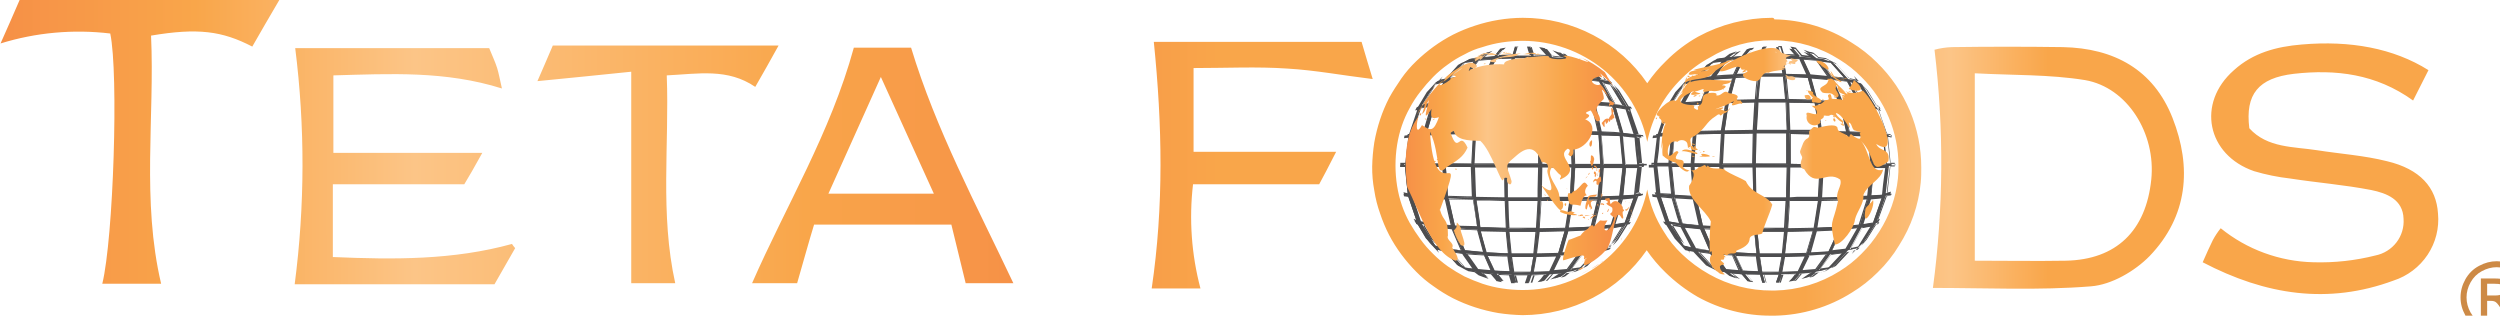
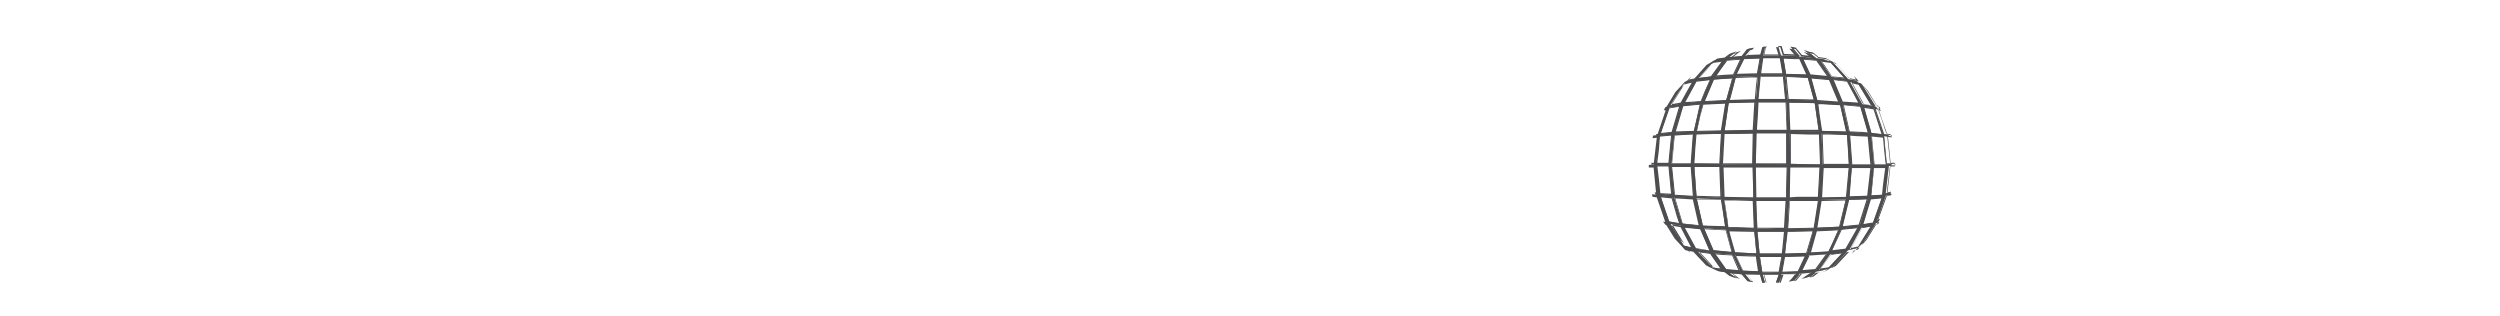
<svg xmlns="http://www.w3.org/2000/svg" fill="none" viewBox="0 0 396 50" height="50" width="396">
-   <path fill="#4D4D4F" d="M242.038 44.694L242.374 43.534H239.855L240.191 44.777H239.771L239.436 43.534L237.085 43.368L238.008 44.529L237.421 44.446L236.497 43.368L234.65 43.202L235.742 44.031L235.238 43.865C234.986 43.782 234.818 43.699 234.566 43.617L233.811 43.036L232.803 42.87C232.552 42.787 232.3 42.621 232.048 42.539L231.796 42.456L231.544 42.29C231.292 42.207 231.124 42.041 230.872 41.958L228.858 39.802L227.598 39.553L227.346 39.305L227.43 39.388L226.843 38.724C226.507 38.393 226.255 38.061 225.919 37.729L224.576 35.573L224.408 35.49C224.345 35.366 224.26 35.253 224.156 35.159L224.072 34.993L224.408 35.076L223.065 31.179L222.393 31.096L222.309 30.681L222.981 30.764L222.561 26.452H221.806V26.204L221.89 26.121H222.561L223.065 21.809L222.393 21.892L222.477 21.477L223.149 21.394L224.492 17.414L224.156 17.497L224.408 17L224.576 16.917L224.66 16.834L226.003 14.595C226.339 14.263 226.591 13.932 226.927 13.6L227.514 12.937V13.02L227.682 12.854L228.186 12.688L229.026 12.522L229.109 12.356L230.956 10.283C231.124 10.2 231.376 10.034 231.544 9.952L231.796 9.869L232.132 9.703C232.364 9.609 232.588 9.498 232.803 9.371L233.979 9.205L234.734 8.625C234.986 8.542 235.154 8.459 235.406 8.376L235.91 8.21L234.734 9.122L236.665 8.956L237.505 7.879L237.924 7.796L238.176 7.713L237.169 8.874L239.603 8.791L239.939 7.547H240.359L239.939 8.874H242.542L242.122 7.547H242.542L242.962 8.874L245.312 8.956L244.305 7.796L244.892 7.879L245.9 9.039L247.747 9.205L246.571 8.293L247.075 8.459C247.284 8.563 247.513 8.619 247.747 8.625L248.586 9.288L249.762 9.454C249.93 9.537 250.181 9.62 250.349 9.703L250.601 9.869L250.937 10.034L251.441 10.283L253.539 12.605L254.883 12.854L255.386 13.434V13.517C255.689 13.8 255.969 14.105 256.226 14.429L257.737 16.917L257.989 17L258.241 17.331L258.325 17.497L257.905 17.331L259.248 21.311L259.92 21.394L260.004 21.809L259.248 21.643L259.668 25.955H260.424V26.287L260.34 26.369H259.668L259.164 30.681L259.92 30.598L259.836 31.013L259.164 31.096L257.821 34.993L258.241 34.827L257.905 35.325L257.569 35.49L256.058 37.895C255.799 38.218 255.519 38.522 255.219 38.807L255.135 38.89L254.631 39.388V39.305L254.547 39.388L253.204 39.719L251.189 41.875C251.021 41.958 250.769 42.124 250.601 42.207L250.265 42.373L249.93 42.539C249.717 42.617 249.518 42.729 249.342 42.87L249.006 42.953L248.167 43.119L247.411 43.699C247.159 43.782 246.991 43.865 246.739 43.948L246.236 44.114L247.411 43.285L245.48 43.451L244.641 44.446L244.221 44.529L243.969 44.612L244.137 44.446L244.976 43.451L242.626 43.534L242.206 44.777H241.786V44.694H242.038ZM242.458 43.119L242.878 40.632H239.352L239.771 43.119H242.458ZM242.878 43.119L245.48 43.036L246.655 40.548L243.297 40.632L242.878 43.119ZM239.352 43.036L238.932 40.548L235.574 40.383L236.749 42.87L239.352 43.036ZM245.984 42.953L248.251 42.787L250.014 40.3L247.159 40.466L245.984 42.953ZM234.063 42.704L236.245 42.87L235.07 40.383L232.216 40.134L234.063 42.704ZM250.517 40.3L248.754 42.787L250.349 42.539L252.7 40.051L250.517 40.3ZM233.475 42.621L231.712 40.134L230.453 39.968L229.613 39.885L231.88 42.373L233.475 42.621ZM242.962 40.217L243.381 36.651H239.016L239.352 40.217H242.962ZM243.381 40.217L246.823 40.134L247.831 36.568L243.717 36.651L243.381 40.217ZM238.932 40.134L238.596 36.568L234.482 36.403L235.406 39.968L238.932 40.134ZM247.327 40.051L250.349 39.885L251.944 36.403L248.418 36.568L247.327 40.051ZM234.986 39.968L234.063 36.403L230.537 36.154L232.048 39.636L234.986 39.968ZM250.769 39.802L253.12 39.471L254.967 36.071L252.28 36.32L250.769 39.802ZM229.277 39.388L231.208 39.636L231.544 39.719L230.033 36.237L227.346 35.988L229.277 39.388ZM255.47 36.071L253.623 39.471L255.051 39.139L257.149 35.822L255.47 36.071ZM228.69 39.222L226.843 35.739L225.248 35.49L227.346 38.89L228.69 39.222ZM243.381 36.237L243.633 31.759H238.764L238.932 36.237H243.381ZM243.801 36.237L247.999 36.154L248.67 31.759H244.053L243.801 36.237ZM238.596 36.154L238.428 31.676L233.811 31.593L234.482 35.988L238.596 36.154ZM248.418 36.071L252.028 35.905L253.036 31.593L249.09 31.676L248.418 36.071ZM233.979 35.988L233.391 31.593L229.445 31.427L230.453 35.739L233.979 35.988ZM252.448 35.905L255.219 35.656L256.478 31.51L253.456 31.676L252.448 35.905ZM229.949 35.739L228.942 31.427L225.919 31.262L227.179 35.408L229.949 35.739ZM255.638 35.573L257.317 35.325L258.745 31.345L256.898 31.51L255.638 35.573ZM226.675 35.408L225.5 31.262L223.653 31.096L224.996 35.076L226.675 35.408ZM243.717 31.345L243.801 26.452H238.764L238.848 31.345H243.717ZM244.053 31.345H248.67L248.922 26.452H244.137L244.053 31.345ZM238.344 31.345L238.26 26.452H233.475L233.643 31.345H238.344ZM249.174 31.345L253.204 31.262L253.623 26.535H249.51L249.174 31.345ZM233.307 31.262L233.139 26.452H229.026L229.361 31.179L233.307 31.262ZM253.539 31.179L256.562 31.013L257.065 26.452H253.959L253.539 31.179ZM228.858 31.096L228.522 26.369H225.416L225.835 30.93L228.858 31.096ZM257.065 31.013L258.996 30.847L259.5 26.452H257.569L257.065 31.013ZM225.416 30.847L224.996 26.287H223.065L223.485 30.681L225.416 30.847ZM259.416 26.121L258.996 21.726L257.065 21.56L257.485 26.121H259.416ZM257.065 26.121L256.646 21.56L253.623 21.394L253.959 26.121H257.065ZM253.539 26.038L253.204 21.311L249.174 21.145L249.342 26.038H253.539ZM249.006 26.038L248.838 21.145L244.137 21.063L244.221 25.955L249.006 26.038ZM243.801 26.038L243.717 21.063H238.848L238.764 25.955L243.801 26.038ZM238.344 26.038L238.428 21.145L233.727 21.229L233.475 26.121L238.344 26.038ZM233.139 25.955L233.391 21.063L229.361 21.145L229.026 25.872L233.139 25.955ZM228.606 25.955L228.942 21.229L225.919 21.394L225.5 25.955H228.606ZM224.996 25.955L225.416 21.394L223.485 21.56L222.981 25.955H224.996ZM258.912 21.311L257.569 17.248L255.89 16.917L257.065 21.063L258.912 21.311ZM223.653 21.145L225.5 20.98L226.759 16.834L224.996 17.082L223.653 21.145ZM256.646 21.063L255.386 16.834L252.616 16.585L253.623 20.897L256.646 21.063ZM226.003 20.98L229.026 20.814L230.033 16.502L227.263 16.751L226.003 20.98ZM253.204 20.897L252.196 16.585L248.586 16.336L249.258 20.731L253.204 20.897ZM229.445 20.814L233.391 20.731L234.063 16.336L230.453 16.502L229.445 20.814ZM248.754 20.814L248.083 16.336L243.885 16.253L244.053 20.731L248.754 20.814ZM233.811 20.731L238.428 20.648L238.68 16.17L234.482 16.253L233.811 20.731ZM243.717 20.648L243.549 16.17H239.1L238.848 20.648H243.717ZM255.722 16.502L257.317 16.751L255.219 13.351L253.791 13.02L255.722 16.502ZM225.248 16.668L226.927 16.419L227.934 14.512L228.774 12.937L227.346 13.268L225.248 16.668ZM255.219 16.419L253.288 12.854L251.021 12.605L252.532 16.17L255.219 16.419ZM227.43 16.336L230.117 16.087L231.628 12.522L229.361 12.854L227.43 16.336ZM252.028 16.17L250.517 12.605L247.495 12.356L248.502 16.005L252.028 16.17ZM230.537 16.087L234.063 15.922L235.07 12.356L232.048 12.605L230.537 16.087ZM248.083 15.922L247.075 12.273L243.549 12.107L243.885 15.756L248.083 15.922ZM234.566 15.839L238.764 15.756L239.1 12.107L235.574 12.19L234.566 15.839ZM243.465 15.756L243.129 12.107H239.436L239.1 15.756H243.465ZM250.853 12.19L252.952 12.439L250.685 9.869L249.09 9.62L250.853 12.19ZM229.697 12.356L231.88 12.107L232.048 11.859L233.643 9.62L231.964 9.869L229.697 12.356ZM250.265 12.107L248.418 9.537L246.236 9.371L247.411 11.942L250.265 12.107ZM234.147 9.537L233.223 10.864L232.384 12.107L235.238 11.942L236.413 9.371L234.147 9.537ZM246.907 11.859L245.732 9.288L243.129 9.205L243.549 11.776L246.907 11.859ZM235.742 11.859L239.1 11.776L239.52 9.205L236.917 9.288L235.742 11.859ZM243.129 11.776L242.71 9.205H239.939L239.52 11.776H243.129Z" />
-   <path fill="#4D4D4F" d="M240.275 7.546L240.191 7.878L239.939 8.79H242.794L242.458 7.795L242.374 7.463H242.626L243.045 8.79L245.732 8.873L244.725 7.712C244.808 7.712 244.976 7.795 245.06 7.795L245.984 8.956L248.251 9.205L247.243 8.375C247.452 8.479 247.681 8.536 247.915 8.541L248.502 9.039L248.67 9.205L249.93 9.37C250.181 9.453 250.349 9.619 250.601 9.702L248.922 9.453L249.594 10.448L250.853 12.19L253.288 12.521L250.937 9.868C251.152 9.995 251.377 10.106 251.609 10.2L253.288 12.107L253.707 12.521L255.051 12.853L255.386 13.185L253.875 12.853L255.89 16.501L257.737 16.833L255.638 13.433C255.89 13.765 256.226 14.014 256.478 14.345L257.989 16.833L258.325 16.916C258.409 16.999 258.409 17.082 258.493 17.248L258.157 17.165L258.745 18.906L259.584 21.311L260.088 21.394H260.256C260.25 21.439 260.255 21.484 260.269 21.527C260.284 21.57 260.308 21.61 260.34 21.642L259.668 21.477L260.088 25.622V25.954H260.843V26.203H260.088L260.004 27.032L259.584 30.764L260.256 30.68C260.261 30.726 260.256 30.771 260.242 30.814C260.227 30.857 260.203 30.896 260.172 30.929L259.836 31.012L259.5 31.095L257.989 35.241L258.325 35.158C258.241 35.241 258.241 35.324 258.157 35.49L257.821 35.573L256.31 37.977C256.051 38.3 255.771 38.605 255.47 38.889L257.569 35.573L255.722 35.904L253.707 39.553L255.219 39.221L254.883 39.553L253.539 39.885L251.441 42.123C251.226 42.25 251.001 42.361 250.769 42.455L253.12 39.885L250.769 40.216L248.754 42.87L250.433 42.621C250.181 42.704 250.014 42.87 249.762 42.953L249.51 43.035L248.67 43.201L247.915 43.782C247.706 43.885 247.477 43.942 247.243 43.947L248.251 43.201L246.068 43.367L245.144 44.445C245.06 44.445 244.892 44.528 244.808 44.528L244.976 44.362L245.816 43.45L243.717 43.533H243.129L242.71 44.777H242.458L242.878 43.533H240.107L240.443 44.777H240.191L239.855 43.533C239.436 43.533 237.84 43.45 237.253 43.367L238.176 44.528C238.092 44.528 237.924 44.445 237.84 44.445L236.917 43.367L234.734 43.118L235.658 43.865C235.439 43.768 235.215 43.685 234.986 43.616L234.231 43.035L233.139 42.87C232.887 42.787 232.719 42.621 232.468 42.538L234.063 42.787L232.3 40.299L232.132 40.133L230.872 39.967C230.453 39.885 230.033 39.885 229.781 39.802L232.048 42.289C231.796 42.206 231.628 42.04 231.376 41.958L229.445 39.802L228.186 39.47L227.85 39.138L229.277 39.47L227.346 35.822L225.5 35.49L227.43 38.641C227.095 38.309 226.843 37.977 226.507 37.646L225.164 35.49L224.912 35.407C224.828 35.324 224.828 35.241 224.744 35.075L225.08 35.158L223.653 31.012L223.065 30.929C223.07 30.884 223.066 30.839 223.051 30.796C223.037 30.753 223.013 30.713 222.981 30.68L223.653 30.764L223.401 28.359L223.149 26.203H222.393V26.037H223.065L223.569 21.559L223.149 21.642H222.981C222.976 21.597 222.98 21.552 222.995 21.509C223.009 21.466 223.033 21.426 223.065 21.394H223.233L223.653 21.311L225.08 17.165L224.744 17.248C224.828 17.165 224.828 17.082 224.912 16.916L224.996 16.833L225.08 16.75L226.507 14.511C226.759 14.18 227.095 13.848 227.346 13.516L225.332 16.75L227.179 16.419L228.27 14.511L229.193 12.77L227.682 13.102L228.018 12.77L228.522 12.687L229.361 12.521L229.529 12.355L231.376 10.283C231.591 10.155 231.816 10.045 232.048 9.951L231.796 10.2L229.697 12.521L231.964 12.19H232.132L232.384 11.858L234.063 9.453L232.384 9.702C232.635 9.619 232.803 9.453 233.055 9.37L234.231 9.205L234.986 8.624C235.195 8.52 235.424 8.464 235.658 8.458L234.65 9.205L236.917 9.039L237.84 7.961C237.924 7.961 238.092 7.878 238.176 7.878L237.169 9.039L239.855 8.956L240.191 7.629C240.107 7.629 240.191 7.546 240.275 7.546ZM243.213 11.858L242.794 9.122H239.855L239.687 10.365L239.436 11.858H243.213ZM235.574 11.941L239.184 11.858L239.603 9.122L236.833 9.205L235.574 11.941ZM247.075 11.941L246.907 11.526L245.816 9.205H245.06L242.962 9.122L243.381 11.858L247.075 11.941ZM232.216 12.19L233.727 12.107L235.322 12.024L236.581 9.287L234.147 9.536L233.139 10.863L232.216 12.19ZM250.433 12.273L248.502 9.536L246.068 9.287L247.327 12.024L250.433 12.273ZM243.633 15.921L243.297 12.107H239.436L239.1 15.921H240.191C241.366 15.838 243.129 15.921 243.633 15.921ZM234.482 15.921L238.848 15.838L239.016 13.682L239.184 12.024L237.924 12.107L235.574 12.19L234.734 15.175L234.482 15.921ZM248.167 16.004L247.159 12.19L243.465 12.024L243.801 15.838L248.167 16.004ZM230.453 16.17L234.231 16.004L235.238 12.19L233.475 12.273L231.964 12.355L230.453 16.17ZM252.196 16.253L250.601 12.521L248.586 12.355C248.17 12.294 247.748 12.266 247.327 12.273L248.334 16.087L252.196 16.253ZM227.263 16.419L228.942 16.253L230.117 16.17L230.872 14.428L231.712 12.438L230.956 12.521L229.277 12.77L227.263 16.419ZM255.386 16.584L253.372 12.853L250.853 12.521L252.448 16.253L255.386 16.584ZM243.801 20.813L243.549 16.17H238.932L238.848 18.077L238.68 20.813H243.801ZM233.727 20.813L238.596 20.73L238.848 16.087L234.482 16.17L234.398 16.501L233.727 20.813ZM248.922 20.896L248.251 16.253C247.663 16.253 244.473 16.17 243.885 16.087V16.253L244.053 20.73C244.725 20.813 248.167 20.896 248.922 20.896ZM229.277 20.896L233.475 20.813L234.147 16.17L230.369 16.336L229.949 18.243L229.277 20.896ZM253.288 20.979L252.28 16.419L250.349 16.336C249.707 16.276 249.063 16.248 248.418 16.253L248.67 17.994L249.09 20.896L253.288 20.979ZM225.835 21.062L229.026 20.896L230.033 16.419L227.095 16.667L225.835 21.062ZM256.73 21.228L255.47 16.833L252.532 16.501L253.539 20.979L255.638 21.062L256.73 21.228ZM223.485 21.228L225.584 21.062L226.843 16.75L224.912 17.082L224.66 17.911L223.485 21.228ZM259.08 21.394L257.653 17.165L255.722 16.833L256.982 21.228L259.08 21.394ZM243.885 26.12V20.979H238.764L238.68 26.12H243.885ZM238.428 26.12L238.512 20.979L233.643 21.062L233.391 26.12H238.428ZM249.09 26.12L248.922 21.062H247.075L244.137 20.979V26.037L249.09 26.12ZM233.223 26.037L233.475 20.979H232.132L229.277 21.062L229.109 23.135L228.858 25.954H233.223M253.623 26.203L253.539 24.213L253.372 21.228C252.784 21.228 249.846 21.145 249.174 21.062L249.342 26.12C249.93 26.12 253.036 26.203 253.623 26.203ZM228.69 26.037L229.109 21.145L227.179 21.228L225.919 21.311L225.5 26.037H228.69ZM257.233 26.203L256.814 21.394L254.799 21.311C254.295 21.311 253.791 21.228 253.623 21.228L253.959 26.037V26.203H257.233ZM225.08 26.037L225.5 21.311L223.401 21.477L223.149 23.798L222.897 26.037H225.08ZM259.584 26.203L259.332 23.798L259.164 21.642L258.241 21.559C257.88 21.499 257.515 21.471 257.149 21.477L257.569 26.203H259.584ZM225.5 30.929L225.08 26.203H222.981L223.065 27.198L223.485 30.68L225.5 30.929ZM229.026 31.178L228.942 29.686L228.69 26.286H225.416L225.835 30.515V31.012L229.026 31.178ZM233.391 31.344L233.223 26.286H228.942L229.277 31.178L232.384 31.261L233.391 31.344ZM238.428 31.427L238.344 26.369H233.307L233.475 31.427H238.428ZM243.801 31.427V30.017L243.885 26.369H238.68L238.764 31.51H241.366C242.374 31.427 243.381 31.427 243.801 31.427ZM243.969 31.427H248.754L249.006 26.369H243.969V31.427ZM249.09 31.427L253.288 31.344L253.707 26.452H249.426L249.09 31.427ZM253.456 31.344L256.058 31.261H256.646L256.898 28.939L257.149 26.452H253.875L253.539 29.934L253.456 31.344ZM256.898 31.178L258.996 31.012L259.248 29.188L259.584 26.452H257.485L256.898 31.178ZM226.843 35.49L226.423 34.163L225.5 31.178L223.401 31.012L223.737 32.007L224.828 35.241L226.843 35.49ZM230.033 35.822L229.026 31.344L225.835 31.178L227.095 35.49L230.033 35.822ZM255.554 35.739L257.485 35.407L258.996 31.178L256.898 31.344L255.554 35.739ZM252.364 35.987L255.302 35.739L256.646 31.427L253.456 31.593L252.364 35.987ZM234.063 36.153L233.643 33.251L233.391 31.593H232.887C231.88 31.593 229.781 31.51 229.277 31.51L230.285 35.987L234.063 36.153ZM248.334 36.236L252.112 36.07L253.204 31.593L249.006 31.676L248.334 36.236ZM238.68 36.236L238.512 31.593C237.84 31.593 234.398 31.51 233.727 31.51L234.231 35.075L234.398 36.07L235.826 36.153L238.68 36.236ZM243.717 36.319L248.083 36.236L248.838 31.676H244.053V32.256L243.717 36.319ZM243.465 36.319L243.717 31.676H238.596L238.68 34.495L238.764 36.236H240.695L243.465 36.319ZM231.628 39.802L230.033 36.07L227.095 35.739L229.026 39.387L231.04 39.636L231.628 39.802ZM250.685 39.967L253.204 39.636L255.219 35.987L252.364 36.236L251.021 39.304L250.685 39.967ZM235.154 40.133L234.147 36.402L230.369 36.153L231.88 39.802L231.964 39.885L235.154 40.133ZM247.159 40.216H247.663L250.349 40.05L251.021 38.475L251.944 36.319L248.167 36.485L247.159 40.216ZM239.016 40.299L238.68 36.485C238.176 36.485 235.742 36.402 234.65 36.319H234.314L234.566 37.231L235.322 40.05L238.428 40.216L239.016 40.299ZM243.297 40.299H243.885L246.907 40.216L247.999 36.485L244.305 36.568H243.633L243.297 40.299ZM243.045 40.299L243.465 36.485H238.932L239.268 40.299H243.045ZM236.413 43.035L235.154 40.382L233.559 40.216C233.058 40.154 232.553 40.126 232.048 40.133L232.552 40.88L233.895 42.87L236.413 43.035ZM245.816 43.118L247.999 42.953H248.167L249.93 40.548L250.097 40.299L247.831 40.465L246.991 40.548L245.816 43.118ZM239.436 43.201L239.184 41.377L239.1 40.548L238.092 40.465C237.169 40.382 235.994 40.382 235.49 40.382L236.749 43.035L239.436 43.201ZM242.794 43.201H243.045L245.564 43.118L246.823 40.465L243.213 40.548L242.794 43.201ZM242.542 43.201L242.71 42.04L242.962 40.465H239.268L239.687 43.118H240.947C241.476 43.178 242.009 43.205 242.542 43.201ZM240.527 7.38H239.939V7.463L239.603 8.624L237.505 8.707L238.176 7.878L238.512 7.546L238.008 7.629C237.924 7.629 237.757 7.712 237.673 7.712H237.589V7.795L236.749 8.873L235.154 9.039L235.658 8.624L236.413 8.044L235.49 8.375C235.281 8.479 235.052 8.536 234.818 8.541L234.063 9.122L232.971 9.287C232.887 9.287 232.887 9.37 232.803 9.37L232.887 9.287L232.132 9.702L231.376 10.117H231.46C231.376 10.117 231.376 10.2 231.292 10.2L229.445 12.273L229.361 12.355L228.606 12.521L228.186 12.604L228.522 12.107L227.514 13.185L227.263 13.433C226.958 13.744 226.678 14.077 226.423 14.428L225.08 16.667H224.996L224.912 16.75H224.828V16.833C224.744 16.916 224.744 16.999 224.66 17.165L224.408 17.579L224.828 17.413L223.569 21.145L223.233 21.228H222.981V21.311L222.897 21.559L222.813 21.808L223.065 21.725H223.401L222.981 25.788H221.806V26.452H222.561L222.729 28.442L222.981 30.598L222.561 30.515L222.309 30.432L222.393 30.68L222.477 30.929V31.012H222.561L223.065 31.095L224.324 34.827L223.904 34.661L224.156 35.075C224.24 35.158 224.24 35.241 224.324 35.407V35.49H224.408L224.576 35.573L225.835 37.729C226.171 38.06 226.423 38.475 226.759 38.807L226.927 38.972L227.934 40.05L227.682 39.553L228.858 39.802L230.789 41.958C230.832 42.005 230.892 42.034 230.956 42.04H230.872L231.628 42.455L232.384 42.87L232.3 42.787C232.384 42.87 232.468 42.87 232.552 42.953L233.559 43.118L234.231 43.616C234.449 43.712 234.673 43.795 234.902 43.865L235.826 44.196L235.07 43.616L234.65 43.284L236.161 43.45L237.001 44.445V44.528H237.085C237.169 44.528 237.337 44.611 237.421 44.611L237.924 44.694L237.589 44.362L236.917 43.533L239.016 43.616L239.352 44.777V44.86H239.939L239.855 44.611L239.603 43.616H241.954L241.618 44.611L241.534 44.86H242.122V44.777L242.458 43.616H242.878L244.557 43.533L244.053 44.196L243.885 44.362L243.549 44.694L244.053 44.611C244.137 44.611 244.305 44.528 244.389 44.528H244.473V44.445L245.396 43.45L246.907 43.367L246.404 43.699L245.564 44.279L246.488 44.031C246.7 43.937 246.927 43.88 247.159 43.865L247.915 43.284L248.754 43.201L249.006 43.118C249.09 43.118 249.09 43.035 249.174 43.035L249.09 43.118L249.846 42.704L250.685 42.289H250.601L250.685 42.206L252.7 40.05L253.875 39.802L253.539 40.299L254.631 39.221L254.967 38.889C255.239 38.632 255.492 38.355 255.722 38.06L257.233 35.656L257.485 35.573H257.569V35.49C257.653 35.407 257.653 35.324 257.737 35.158L257.989 34.744L257.569 34.909L258.912 31.178L259.164 31.095L259.5 31.012H259.584V30.929L259.668 30.68L259.752 30.432L259.5 30.515L259.08 30.598L259.5 27.115L259.584 26.452H260.34V25.871H259.584V25.705L259.164 21.725L259.584 21.808L259.836 21.891L259.752 21.642L259.668 21.394V21.311H259.416L258.996 21.228L258.241 18.906L257.737 17.497L258.157 17.662L257.905 17.248C257.821 17.165 257.821 17.082 257.737 16.916V16.833H257.653L257.401 16.75L255.89 14.345C255.646 14.086 255.422 13.809 255.219 13.516L254.883 13.185L253.875 12.107L254.211 12.687L253.036 12.438L252.7 12.024L251.021 10.117L250.181 9.702L249.426 9.287L249.51 9.37C249.488 9.37 249.466 9.362 249.45 9.346C249.435 9.331 249.426 9.309 249.426 9.287L248.251 9.122L248.083 8.956L247.495 8.458C247.286 8.355 247.057 8.298 246.823 8.292L245.9 7.961L246.655 8.541L247.159 8.956L245.648 8.79L244.725 7.712V7.629H244.641C244.557 7.629 244.389 7.546 244.305 7.546L243.801 7.463L244.137 7.878L244.892 8.707L242.794 8.624L242.458 7.463V7.38H241.87L241.954 7.629L242.038 7.961L242.29 8.707H239.939L240.107 7.961L240.191 7.629L240.527 7.38ZM239.603 11.609L239.771 10.365L239.939 9.205H242.542L242.962 11.609H239.603ZM237.001 9.37L239.436 9.287L239.016 11.609L235.826 11.692L237.001 9.37ZM243.633 11.692L243.213 9.287L245.06 9.37H245.732L246.739 11.609L246.823 11.775L243.633 11.692ZM234.231 9.619L236.245 9.453L235.154 11.775L233.643 11.858L232.552 11.941L233.307 10.863L234.231 9.619ZM247.495 11.775L246.404 9.453L248.418 9.619L250.097 12.024L247.495 11.775ZM232.048 9.951H232.216L233.391 9.785L231.88 11.858L231.712 12.107H231.628L229.865 12.355L231.628 10.448L231.88 10.2L232.048 9.951ZM250.853 12.107L249.678 10.365L249.258 9.785L250.517 9.951H250.601L250.685 10.034L252.7 12.273L250.853 12.107ZM239.268 15.672L239.603 12.19H243.129L243.465 15.672H239.268ZM235.658 12.355L237.924 12.273H239.016L238.848 13.765L238.68 15.755L234.734 15.838L234.902 15.258L235.658 12.355ZM243.969 15.672L243.633 12.19L246.991 12.355L247.915 15.755L243.969 15.672ZM232.132 12.604L233.475 12.521L234.986 12.438L234.063 15.838L230.705 16.004L232.132 12.604ZM248.586 15.838L247.663 12.438L248.586 12.521L250.433 12.687L251.86 16.087L248.586 15.838ZM229.361 12.936L230.956 12.77L231.46 12.687L230.705 14.345L230.033 16.004L228.942 16.087L227.598 16.17L229.361 12.936ZM252.616 16.087L251.189 12.687L253.288 12.936L255.051 16.253L252.616 16.087ZM227.43 13.351H227.514L228.606 13.102L227.85 14.428L226.843 16.253L225.416 16.501L227.179 13.599L227.43 13.351ZM255.722 16.419L253.959 13.185L255.051 13.433L255.135 13.599L256.982 16.667L255.722 16.419ZM238.932 20.564L239.1 17.994L239.184 16.253H243.465L243.633 20.564H238.932ZM234.566 16.336L238.596 16.253L238.344 20.564L233.895 20.647L234.482 16.584L234.566 16.336ZM244.221 20.564L244.053 16.253L248.083 16.336L248.67 20.564H244.221ZM230.453 16.584L233.895 16.419L233.223 20.647L229.445 20.73L229.949 18.409L230.453 16.584ZM249.258 20.73L248.838 17.994L248.67 16.501H249.258L250.349 16.584L252.112 16.667L253.036 20.813L249.258 20.73ZM227.263 16.833L229.865 16.584L228.942 20.73L226.087 20.813L227.263 16.833ZM253.707 20.813L252.784 16.667L255.386 16.916L256.562 20.979L255.722 20.896L253.707 20.813ZM225.08 17.165L226.591 16.916L225.416 20.896L223.737 21.062L224.828 17.911L225.08 17.165ZM257.149 21.062L255.974 17.082L257.485 17.331L258.745 21.228L257.149 21.062ZM238.848 25.871L238.932 21.145H243.633V25.871H238.848ZM233.811 21.228L238.26 21.145L238.176 25.871H233.559L233.811 21.228ZM244.305 25.954V21.228L247.075 21.311H248.754L248.922 26.037L244.305 25.954ZM229.445 21.311L232.132 21.228H233.307L233.055 25.871H229.109L229.277 23.218L229.445 21.311ZM249.51 25.954L249.342 21.311H250.349L253.204 21.394L253.372 24.213L253.456 25.954H249.51ZM226.003 21.477L227.179 21.394L228.858 21.311L228.522 25.871H225.584L226.003 21.477ZM254.043 26.037L253.707 21.477H254.715L256.562 21.559L256.982 25.954H254.043V26.037ZM223.653 21.642L225.416 21.477L224.996 25.788H223.233L223.485 23.798L223.653 21.642ZM257.569 26.037L257.149 21.642H257.485L258.073 21.725L258.912 21.808L259.08 23.798L259.332 26.037H257.569ZM223.653 30.598L223.317 27.198L223.233 26.369H224.996L225.416 30.68L223.653 30.598ZM225.919 30.846V30.515L225.5 26.452H228.438L228.69 29.686L228.774 31.012L225.919 30.846ZM229.361 31.012L229.026 26.452H232.971L233.139 31.095H232.3L229.361 31.012ZM233.811 31.178L233.643 26.535H238.26L238.344 31.261L233.811 31.178ZM238.848 31.261L238.764 26.535H243.633L243.549 30.017V31.261H238.848ZM244.221 31.261L244.305 26.535H248.922L248.67 31.178H245.312L244.221 31.261ZM249.258 31.261L249.51 26.617H253.456L253.036 31.178L249.258 31.261ZM253.707 31.095L253.791 29.934L254.043 26.617H256.982L256.73 28.856L256.478 31.012H256.058L253.707 31.095ZM257.149 30.929L257.569 26.617H259.332L258.996 29.188L258.828 30.846L257.149 30.929ZM225.08 35.075L224.072 32.007L223.821 31.261L225.5 31.427L226.339 34.329L226.675 35.324L225.08 35.075ZM227.263 35.407L226.087 31.427L228.858 31.593L229.781 35.656L227.263 35.407ZM257.065 31.593L258.745 31.427L257.401 35.241L255.89 35.49L257.065 31.593ZM253.623 31.676L256.394 31.593L255.135 35.573L252.616 35.822L253.623 31.676ZM230.453 35.739L229.529 31.593L232.971 31.676H233.307L233.559 33.168L233.979 35.822L230.453 35.739ZM249.174 31.841L252.952 31.759L251.944 35.904L248.502 36.07L249.174 31.841ZM234.482 35.987L234.398 35.075L233.895 31.759H235.742L238.344 31.841L238.512 36.07L235.742 35.987H234.482ZM244.137 31.841H248.586L247.915 36.07L243.885 36.153L244.137 32.339V31.841ZM239.1 36.07L239.016 34.495L238.932 31.841H243.549L243.297 36.07H239.1ZM227.346 38.889L227.095 38.558L225.416 35.739L226.843 35.987L228.522 39.221L227.514 38.972L227.346 38.889ZM255.554 36.153L256.898 35.904L255.051 38.889L254.967 39.055H254.883L253.791 39.304L255.554 36.153ZM229.277 39.304L227.514 36.07L229.949 36.319L231.376 39.636H231.208L229.277 39.304ZM252.364 36.402L254.799 36.153L252.952 39.387L250.853 39.636L251.021 39.304L252.364 36.402ZM232.048 39.636L230.621 36.319L233.979 36.485L234.902 39.885L232.048 39.636ZM248.418 36.651L251.776 36.485L250.937 38.392L250.265 39.802L247.747 39.967H247.495L248.418 36.651ZM235.49 39.967L234.734 37.314L234.566 36.651H234.65L238.512 36.734L238.848 40.133H238.512L235.49 39.967ZM243.885 36.734H244.389L247.831 36.651L246.823 40.05L243.885 40.133H243.465L243.885 36.734ZM239.436 40.133L239.1 36.734H243.213L242.878 40.133H239.436ZM231.964 42.289L231.796 42.123L229.865 39.967L230.453 40.05L231.628 40.216L231.712 40.382L233.223 42.538L232.048 42.372L231.964 42.289ZM250.601 40.382L252.364 40.133L250.349 42.289L250.265 42.372H250.097L248.922 42.538L250.601 40.382ZM234.147 42.621L232.803 40.714L232.468 40.299L233.559 40.382L235.07 40.465L236.077 42.787L234.147 42.621ZM247.243 40.548L247.999 40.465L249.846 40.299L248.167 42.621H248.083L246.152 42.787L247.243 40.548ZM236.749 42.87L235.658 40.548L237.924 40.631H238.764L238.848 41.294L239.1 42.953L236.749 42.87ZM243.381 40.714L246.488 40.631L245.396 42.953L242.962 43.035L243.381 40.714ZM239.855 43.035L239.52 40.714H242.878L242.626 42.04L242.458 43.035H239.855Z" />
  <path fill="#4D4D4F" d="M281.742 43.532H279.223L279.559 44.776H279.14L278.804 43.532L276.453 43.45L277.377 44.611L276.789 44.528L275.865 43.45L274.018 43.284L275.11 44.113L274.606 43.947C274.354 43.864 274.186 43.781 273.935 43.698L273.179 43.118L272.172 42.952C271.92 42.869 271.668 42.703 271.416 42.62L271.248 42.538L270.912 42.372C270.66 42.289 270.492 42.123 270.241 42.04L268.226 39.884L266.967 39.635L266.715 39.387L266.799 39.469L266.211 38.806C265.875 38.474 265.623 38.143 265.287 37.811L263.944 35.655L263.776 35.572L263.524 35.241L263.441 35.075L263.776 35.158L262.433 31.261L261.762 31.178L261.678 30.763L262.349 30.846L261.929 26.534H261.174V26.12H261.929L262.433 21.808L261.762 21.891L261.845 21.476L262.517 21.393L263.86 17.413L263.524 17.496L263.776 16.998L263.944 16.916L264.028 16.833L265.371 14.594C265.707 14.262 265.959 13.931 266.295 13.599L266.883 12.935V13.018L267.05 12.853L267.554 12.687L268.394 12.521L268.478 12.355L270.325 10.282C270.492 10.199 270.744 10.033 270.912 9.95L271.164 9.785L271.416 9.619C271.629 9.54 271.827 9.428 272.004 9.287L273.179 9.121L273.935 8.541C274.186 8.458 274.354 8.375 274.606 8.292L275.11 8.126L273.935 9.038L275.865 8.873L276.705 7.795L277.125 7.712L277.377 7.629L276.369 8.79L278.804 8.707L279.14 7.463H279.559L279.14 8.79H281.742L281.322 7.463H281.742V7.546L282.078 8.79L284.429 8.873L283.421 7.712L284.009 7.795L285.016 8.955L286.863 9.121L285.688 8.209L286.191 8.375C286.4 8.479 286.63 8.535 286.863 8.541L287.703 9.204L288.878 9.37C289.046 9.453 289.298 9.536 289.466 9.619L289.801 9.785L290.137 9.95L290.641 10.199L292.74 12.521L294.083 12.77L294.587 13.35V13.433C294.889 13.716 295.17 14.021 295.426 14.345L296.937 16.833L297.189 16.916L297.441 17.247L297.525 17.413L297.105 17.247L298.448 21.227L299.12 21.31L299.204 21.725L298.448 21.559L298.868 25.871H299.624V26.285H299.204L298.7 30.597L299.456 30.514L299.372 30.929L298.7 31.012L297.357 34.909L297.777 34.743L297.441 35.241L297.105 35.407L295.594 37.811C295.335 38.133 295.055 38.438 294.755 38.723L294.671 38.806L294.167 39.304V39.221L294.083 39.304L292.74 39.635L290.725 41.791C290.557 41.874 290.305 42.04 290.137 42.123L289.801 42.289L289.466 42.455C289.253 42.533 289.054 42.645 288.878 42.786L288.542 42.869L287.703 43.035L286.947 43.615C286.695 43.698 286.527 43.781 286.275 43.864L285.772 44.03L286.947 43.201L285.016 43.367L284.177 44.362L283.757 44.445L283.505 44.528L284.512 43.367L282.162 43.45L281.742 44.693H281.322L281.742 43.532ZM281.826 43.118L282.246 40.63H278.72L279.14 43.118H281.826ZM282.246 43.118L284.848 43.035L286.024 40.547L282.666 40.63L282.246 43.118ZM278.636 43.035L278.216 40.547L274.858 40.382L276.033 42.869L278.636 43.035ZM285.352 42.952L287.619 42.786L289.382 40.299L286.527 40.465L285.352 42.952ZM273.431 42.703L275.614 42.869L274.438 40.382L271.584 40.133L273.431 42.703ZM289.885 40.299L288.122 42.786L289.717 42.538L292.068 40.05L289.885 40.299ZM272.843 42.62L271.08 40.133L269.821 39.967L268.981 39.884L271.248 42.372L272.843 42.62ZM282.33 40.216L282.749 36.65H278.384L278.72 40.216H282.33ZM282.749 40.216L286.191 40.133L287.199 36.567L283.085 36.65L282.749 40.216ZM278.216 40.133L277.88 36.567L273.767 36.401L274.69 39.967L278.216 40.133ZM286.611 40.05L289.634 39.884L291.229 36.401L287.703 36.567L286.611 40.05ZM274.354 39.967L273.431 36.401L269.905 36.153L271.416 39.635L274.354 39.967ZM290.137 39.801L292.488 39.469L294.335 36.07L291.648 36.319L290.137 39.801ZM268.562 39.387L270.492 39.635L270.828 39.718L269.317 36.236L266.631 35.987L268.562 39.387ZM294.839 36.07L292.992 39.469L294.419 39.138L296.518 35.821L294.839 36.07ZM268.058 39.221L266.211 35.738L264.616 35.489L266.715 38.889L268.058 39.221ZM282.749 36.236L283.001 31.758H278.132L278.3 36.236H282.749ZM283.169 36.236L287.367 36.153L288.038 31.758H283.421L283.169 36.236ZM277.88 36.153L277.712 31.675L273.095 31.592L273.767 35.987L277.88 36.153ZM287.787 36.07L291.397 35.904L292.404 31.592L288.458 31.675L287.787 36.07ZM273.263 35.987L272.675 31.592L268.73 31.426L269.737 35.738L273.263 35.987ZM291.816 35.904L294.587 35.655L295.846 31.509L292.824 31.675L291.816 35.904ZM269.233 35.738L268.226 31.426L265.204 31.261L266.463 35.407L269.233 35.738ZM295.006 35.572L296.685 35.324L298.113 31.343L296.266 31.509L295.006 35.572ZM266.043 35.407L264.868 31.261L263.021 31.095L264.364 35.075L266.043 35.407ZM283.001 31.343L283.085 26.451H278.048L278.132 31.343H283.001ZM283.421 31.343H288.038L288.29 26.451H283.505L283.421 31.343ZM277.712 31.343L277.628 26.451H272.843L273.011 31.343H277.712ZM288.458 31.343L292.488 31.261L292.908 26.534H288.794L288.458 31.343ZM272.675 31.261L272.507 26.451H268.394L268.73 31.178L272.675 31.261ZM292.908 31.178L295.93 31.012L296.434 26.451H293.327L292.908 31.178ZM268.226 31.095L267.89 26.368H264.784L265.204 30.929L268.226 31.095ZM296.35 31.012L298.281 30.846L298.784 26.451H296.853L296.35 31.012ZM264.784 30.846L264.364 26.285H262.433L262.853 30.68L264.784 30.846ZM298.784 26.12L298.365 21.725L296.434 21.559L296.853 26.12H298.784ZM296.434 26.12L296.014 21.559L292.992 21.393L293.327 26.12H296.434ZM292.908 26.037L292.572 21.31L288.542 21.145L288.71 26.037H292.908ZM288.374 26.037L288.206 21.145L283.505 21.062L283.589 25.954L288.374 26.037ZM283.169 26.037L283.085 21.062H278.216L278.132 25.954L283.169 26.037ZM277.628 26.037L277.712 21.145L273.011 21.227L272.759 26.12L277.628 26.037ZM272.423 25.954L272.675 21.062L268.646 21.145L268.31 25.871L272.423 25.954ZM267.89 25.954L268.226 21.227L265.204 21.393L264.784 25.954H267.89ZM264.364 25.954L264.784 21.393L262.853 21.559L262.349 25.954H264.364ZM298.281 21.31L296.937 17.247L295.258 16.916L296.434 21.062L298.281 21.31ZM263.021 21.145L264.868 20.979L266.127 16.833L264.364 17.081L263.021 21.145ZM295.93 21.062L294.671 16.833L291.9 16.584L292.908 20.896L295.93 21.062ZM265.287 20.979L268.31 20.813L269.317 16.501L266.547 16.75L265.287 20.979ZM292.488 20.896L291.48 16.584L287.871 16.335L288.542 20.73L292.488 20.896ZM268.73 20.813L272.675 20.73L273.347 16.335L269.737 16.501L268.73 20.813ZM288.122 20.813L287.451 16.335L283.253 16.252L283.421 20.73L288.122 20.813ZM273.179 20.73L277.796 20.647L278.048 16.169L273.851 16.252L273.179 20.73ZM283.085 20.647L282.917 16.169H278.468L278.216 20.647H283.085ZM295.006 16.501L296.602 16.75L294.503 13.35L293.076 13.018L295.006 16.501ZM264.616 16.667L266.295 16.418L267.302 14.511L268.142 12.935L266.715 13.267L264.616 16.667ZM294.503 16.418L292.572 12.853L290.305 12.604L291.816 16.169L294.503 16.418ZM266.715 16.335L269.401 16.086L270.912 12.521L268.646 12.853L266.715 16.335ZM291.397 16.169L289.885 12.604L286.863 12.355L287.871 16.003L291.397 16.169ZM269.905 16.086L273.431 15.921L274.438 12.355L271.416 12.604L269.905 16.086ZM287.367 15.921L286.359 12.272L282.833 12.106L283.169 15.755L287.367 15.921ZM273.935 15.838L278.132 15.755L278.468 12.106L274.942 12.189L273.935 15.838ZM282.833 15.755L282.498 12.106H278.804L278.468 15.755H282.833ZM290.137 12.189L292.236 12.438L289.969 9.868L288.374 9.619L290.137 12.189ZM269.065 12.355L271.248 12.106L271.416 11.858L273.011 9.619L271.332 9.868L269.065 12.355ZM289.634 12.106L287.787 9.536L285.604 9.37L286.779 11.941L289.634 12.106ZM273.515 9.536L272.591 10.863L271.752 12.106L274.606 11.941L275.781 9.37L273.515 9.536ZM286.275 11.858L285.1 9.287L282.498 9.204L282.917 11.775L286.275 11.858ZM275.026 11.858L278.384 11.775L278.804 9.204L276.201 9.287L275.026 11.858ZM282.414 11.775L281.994 9.204H279.223L278.804 11.775H282.414Z" />
  <path fill="#4D4D4F" d="M279.64 7.546L279.557 7.878L279.305 8.79H282.159L281.823 7.795L281.739 7.463H281.991L282.411 8.79L285.097 8.873L284.09 7.712C284.174 7.712 284.342 7.795 284.426 7.795L285.349 8.955L287.616 9.204L286.608 8.375C286.817 8.479 287.047 8.535 287.28 8.541L287.868 9.038L288.036 9.204L289.295 9.37C289.547 9.453 289.715 9.619 289.967 9.702L288.288 9.453L288.959 10.448L290.218 12.189L292.653 12.521L290.302 9.868C290.518 9.995 290.742 10.105 290.974 10.199L292.653 12.106L293.073 12.521L294.416 12.853L294.752 13.184L293.241 12.853L295.256 16.501L297.102 16.833L295.004 13.433C295.256 13.765 295.591 14.014 295.843 14.345L297.354 16.833L297.69 16.916C297.774 16.999 297.774 17.081 297.858 17.247L297.522 17.164L298.11 18.906L298.949 21.31L299.453 21.393H299.621C299.616 21.438 299.62 21.484 299.635 21.527C299.649 21.57 299.673 21.609 299.705 21.642L299.033 21.476L299.453 25.622V25.954H300.209V26.203H299.453L299.369 27.032L298.949 30.763L299.621 30.68C299.627 30.725 299.622 30.771 299.607 30.814C299.593 30.857 299.569 30.896 299.537 30.929L299.201 31.012L298.865 31.095L297.354 35.241L297.69 35.158C297.606 35.241 297.606 35.324 297.522 35.489L297.186 35.572L295.675 37.977C295.417 38.299 295.136 38.604 294.836 38.889L296.935 35.572L295.088 35.904L293.073 39.553L294.584 39.221L294.248 39.553L292.905 39.884L290.806 42.123C290.591 42.25 290.366 42.361 290.134 42.455L292.485 39.884L290.134 40.216L288.12 42.869L289.799 42.62C289.547 42.703 289.379 42.869 289.127 42.952L288.875 43.035L288.036 43.201L287.28 43.781C287.071 43.885 286.842 43.942 286.608 43.947L287.616 43.201L285.433 43.367L284.51 44.445C284.426 44.445 284.258 44.528 284.174 44.528L284.342 44.362L285.181 43.45L283.083 43.533H282.495L282.075 44.776H281.823L282.243 43.533H279.473L279.808 44.776H279.557L279.221 43.533C278.801 43.533 277.206 43.45 276.618 43.367L277.542 44.528C277.458 44.528 277.29 44.445 277.206 44.445L276.282 43.367L274.1 43.118L275.023 43.864C274.805 43.768 274.58 43.685 274.352 43.615L273.596 43.035L272.505 42.869C272.253 42.786 272.085 42.62 271.833 42.538L273.428 42.786L271.665 40.299L271.497 40.133L270.238 39.967C269.818 39.884 269.398 39.884 269.146 39.801L271.413 42.289C271.161 42.206 270.993 42.04 270.742 41.957L268.811 39.801L267.551 39.47L267.216 39.138L268.643 39.47L266.712 35.821L264.865 35.489L266.796 38.64C266.46 38.309 266.208 37.977 265.872 37.645L264.529 35.489L264.277 35.407C264.193 35.324 264.193 35.241 264.109 35.075L264.445 35.158L263.018 31.012L262.43 30.929C262.436 30.884 262.431 30.838 262.417 30.795C262.402 30.752 262.378 30.713 262.346 30.68L263.018 30.763L262.766 28.358L262.514 26.203H261.759V26.037H262.43L262.934 21.559L262.514 21.642H262.346C262.341 21.597 262.346 21.551 262.36 21.508C262.375 21.465 262.399 21.426 262.43 21.393H262.598L263.018 21.31L264.445 17.164L264.109 17.247C264.193 17.164 264.193 17.081 264.277 16.916L264.361 16.833L264.445 16.75L265.872 14.511C266.124 14.179 266.46 13.848 266.712 13.516L264.697 16.75L266.544 16.418L267.635 14.511L268.559 12.77L267.048 13.101L267.383 12.77L267.887 12.687L268.727 12.521L268.895 12.355L270.742 10.282C270.957 10.155 271.181 10.044 271.413 9.951L271.161 10.199L269.063 12.521L271.329 12.189H271.497L271.749 11.858L273.428 9.453L271.749 9.702C272.001 9.619 272.169 9.453 272.421 9.37L273.596 9.204L274.352 8.624C274.56 8.52 274.79 8.463 275.023 8.458L274.016 9.204L276.282 9.038L277.206 7.96C277.29 7.96 277.458 7.878 277.542 7.878L276.534 9.038L279.221 8.955L279.557 7.629C279.473 7.629 279.557 7.546 279.64 7.546ZM282.579 11.858L282.159 9.121H279.137L278.969 10.365L278.717 11.858H282.579ZM274.855 11.941L278.465 11.858L278.885 9.121L276.114 9.204L274.855 11.941ZM286.441 11.941L286.273 11.526L285.181 9.204H284.426L282.327 9.121L282.747 11.858L286.441 11.941ZM271.497 12.189L273.008 12.106L274.603 12.024L275.863 9.287L273.428 9.536L272.421 10.863L271.497 12.189ZM289.799 12.272L287.868 9.536L285.433 9.287L286.692 12.024L289.799 12.272ZM282.915 15.921L282.579 12.106H278.717L278.381 15.921H279.473C280.648 15.838 282.411 15.921 282.915 15.921ZM273.764 15.921L278.129 15.838L278.297 13.682L278.465 12.024L277.206 12.106L274.855 12.189L274.016 15.174L273.764 15.921ZM287.532 16.004L286.525 12.189L282.831 12.024L283.166 15.838L287.532 16.004ZM269.734 16.169L273.512 16.004L274.519 12.189L272.756 12.272L271.245 12.355L269.734 16.169ZM291.562 16.252L289.967 12.521L287.952 12.355C287.535 12.294 287.114 12.266 286.692 12.272L287.7 16.087L291.562 16.252ZM266.544 16.418L268.223 16.252L269.398 16.169L270.154 14.428L270.993 12.438L270.238 12.521L268.559 12.77L266.544 16.418ZM294.668 16.584L292.653 12.853L290.134 12.521L291.73 16.252L294.668 16.584ZM283.166 20.813L282.915 16.169H278.297L278.213 18.077L278.045 20.813H283.166ZM273.008 20.813L277.877 20.73L278.129 16.087L273.764 16.169L273.68 16.501L273.008 20.813ZM288.204 20.896L287.532 16.252C286.944 16.252 283.754 16.169 283.166 16.087V16.252L283.334 20.73C284.006 20.813 287.532 20.896 288.204 20.896ZM268.643 20.896L272.84 20.813L273.512 16.169L269.734 16.335L269.314 18.242L268.643 20.896ZM292.653 20.979L291.646 16.418L289.715 16.335C289.073 16.276 288.428 16.248 287.784 16.252L288.036 17.994L288.455 20.896L292.653 20.979ZM265.201 21.062L268.391 20.896L269.398 16.418L266.46 16.667L265.201 21.062ZM296.095 21.227L294.836 16.833L291.897 16.501L292.905 20.979L295.004 21.062L296.095 21.227ZM262.85 21.227L264.949 21.062L266.208 16.75L264.277 17.081L264.025 17.911L262.85 21.227ZM298.362 21.393L296.935 17.164L295.004 16.833L296.263 21.227L298.362 21.393ZM283.25 26.12V20.979H278.129L278.045 26.12H283.25ZM277.71 26.12L277.794 20.979L272.924 21.062L272.672 26.12H277.71ZM288.455 26.12L288.288 21.062H286.441L283.502 20.979V26.037L288.455 26.12ZM272.505 26.037L272.756 20.979H271.413L268.559 21.062L268.391 23.135L268.139 25.954H272.505M292.989 26.203L292.905 24.212L292.737 21.227C292.149 21.227 289.211 21.145 288.539 21.062L288.707 26.12C289.295 26.12 292.317 26.203 292.989 26.203ZM267.971 26.037L268.391 21.145L266.46 21.227L265.201 21.31L264.781 26.037H267.971ZM296.515 26.203L296.095 21.393L294.08 21.31C293.577 21.31 293.073 21.227 292.905 21.227L293.241 26.037V26.203H296.515ZM264.445 26.037L264.865 21.31L262.766 21.476L262.514 23.798L262.262 26.037H264.445ZM298.865 26.203L298.614 23.798L298.446 21.642L297.522 21.559C297.162 21.499 296.796 21.471 296.431 21.476L296.851 26.203H298.865ZM264.865 30.929L264.445 26.203H262.346L262.43 27.198L262.85 30.68L264.865 30.929ZM268.307 31.178L268.223 29.685L267.971 26.285H264.697L265.117 30.514V31.012L268.307 31.178ZM272.756 31.344L272.589 26.285H268.307L268.643 31.178L271.749 31.261L272.756 31.344ZM277.794 31.427L277.71 26.368H272.672L272.84 31.427H277.794ZM283.083 31.427V30.017L283.166 26.368H277.877L277.961 31.509H280.564C281.655 31.427 282.747 31.427 283.083 31.427ZM283.334 31.427H288.12L288.371 26.368H283.334V31.427ZM288.371 31.427L292.569 31.344L292.989 26.451H288.707L288.371 31.427ZM292.821 31.344L295.423 31.261H296.011L296.263 28.939L296.515 26.451H293.241L292.905 29.934L292.821 31.344ZM296.263 31.178L298.362 31.012L298.614 29.188L298.949 26.451H296.851L296.263 31.178ZM266.208 35.489L265.788 34.163L264.865 31.178L262.766 31.012L263.102 32.007L264.193 35.241L266.208 35.489ZM269.398 35.821L268.391 31.344L265.201 31.178L266.46 35.489L269.398 35.821ZM294.836 35.738L296.767 35.407L298.278 31.178L296.179 31.344L294.836 35.738ZM291.646 35.987L294.584 35.738L295.927 31.427L292.737 31.592L291.646 35.987ZM273.428 36.153L273.008 33.251L272.756 31.592H272.253C271.245 31.592 269.146 31.509 268.643 31.509L269.65 35.987L273.428 36.153ZM287.616 36.236L291.394 36.07L292.485 31.592L288.288 31.675L287.616 36.236ZM278.045 36.236L277.877 31.592C277.206 31.592 273.764 31.509 273.092 31.509L273.596 35.075L273.764 36.07L275.191 36.153L278.045 36.236ZM283.083 36.319L287.448 36.236L288.204 31.675H283.418V32.256L283.083 36.319ZM282.831 36.319L283.083 31.675H277.961L278.045 34.495L278.129 36.236H280.06L282.831 36.319ZM270.993 39.801L269.398 36.07L266.46 35.738L268.391 39.387L270.406 39.635L270.993 39.801ZM289.967 39.967L292.485 39.635L294.5 35.987L291.646 36.236L290.302 39.304L289.967 39.967ZM274.435 40.133L273.428 36.402L269.65 36.153L271.161 39.801L271.245 39.884L274.435 40.133ZM286.525 40.216H287.028L289.715 40.05L290.386 38.475L291.31 36.319L287.532 36.484L286.525 40.216ZM278.297 40.299L277.961 36.484C277.458 36.484 275.023 36.402 273.932 36.319H273.596L273.848 37.231L274.603 40.05L277.71 40.216L278.297 40.299ZM282.579 40.299H283.166L286.189 40.216L287.28 36.484L283.586 36.567H282.915L282.579 40.299ZM282.411 40.299L282.831 36.484H278.297L278.633 40.299H282.411ZM275.695 43.035L274.435 40.382L272.84 40.216C272.339 40.153 271.834 40.126 271.329 40.133L271.833 40.879L273.176 42.869L275.695 43.035ZM285.181 43.118L287.364 42.952H287.532L289.295 40.547L289.463 40.299L287.196 40.465L286.357 40.547L285.181 43.118ZM278.801 43.201L278.549 41.377L278.465 40.547L277.458 40.465C276.534 40.382 275.359 40.382 274.855 40.382L276.114 43.035L278.801 43.201ZM282.159 43.201H282.411L284.929 43.118L286.189 40.465L282.579 40.547L282.159 43.201ZM281.907 43.201L282.075 42.04L282.327 40.465H278.633L279.053 43.118H280.312C280.842 43.177 281.374 43.205 281.907 43.201ZM279.892 7.38H279.305V7.463L278.969 8.624L276.87 8.707L277.542 7.878L277.877 7.546L277.374 7.629C277.29 7.629 277.122 7.712 277.038 7.712H276.954V7.795L276.114 8.873L274.519 9.038L275.023 8.624L275.779 8.043L274.855 8.375C274.647 8.479 274.417 8.535 274.184 8.541L273.428 9.121L272.337 9.287C272.253 9.287 272.253 9.37 272.169 9.37L272.253 9.287L271.497 9.702L270.742 10.116H270.826C270.742 10.116 270.742 10.199 270.658 10.199L268.811 12.272L268.727 12.355L267.971 12.521L267.551 12.604L267.887 12.106L266.88 13.184L266.628 13.433C266.324 13.744 266.043 14.076 265.788 14.428L264.445 16.667H264.361L264.277 16.75H264.193V16.833C264.109 16.916 264.109 16.999 264.025 17.164L263.774 17.579L264.193 17.413L262.934 21.145L262.598 21.227H262.346V21.31L262.262 21.559L262.178 21.808L262.43 21.725H262.766L262.346 25.788H261.591V26.451H262.346L262.514 28.441L262.766 30.597L262.346 30.514L262.095 30.431L262.178 30.68L262.262 30.929V31.012H262.346L262.85 31.095L264.109 34.826L263.69 34.66L263.941 35.075C264.025 35.158 264.025 35.241 264.109 35.407V35.489H264.193L264.361 35.572L265.621 37.728C265.956 38.06 266.208 38.475 266.544 38.806L266.712 38.972L267.719 40.05L267.467 39.553L268.643 39.801L270.574 41.957C270.617 42.005 270.677 42.034 270.742 42.04H270.658L271.413 42.455L272.169 42.869L272.085 42.786C272.169 42.869 272.253 42.869 272.337 42.952L273.344 43.118L274.016 43.615C274.234 43.712 274.458 43.795 274.687 43.864L275.611 44.196L274.855 43.615L274.435 43.284L275.947 43.45L276.786 44.445V44.528H276.87C276.954 44.528 277.122 44.611 277.206 44.611L277.71 44.694L277.374 44.279L276.702 43.45L278.801 43.533L279.137 44.694V44.776H279.724L279.64 44.528L279.389 43.533H281.739L281.403 44.528L281.32 44.776H281.907V44.694L282.243 43.533H282.663L284.342 43.45L283.838 44.113L283.67 44.279L283.334 44.611L283.838 44.528C283.922 44.528 284.09 44.445 284.174 44.445H284.258V44.362L285.181 43.367L286.692 43.284L286.189 43.615L285.349 44.196L286.273 43.947C286.485 43.853 286.712 43.797 286.944 43.781L287.7 43.201L288.539 43.118L288.791 43.035C288.875 43.035 288.875 42.952 288.959 42.952L288.875 43.035L289.631 42.62L290.47 42.206H290.386L290.47 42.123L292.485 39.967L293.66 39.718L293.325 40.216L294.416 39.138L294.752 38.806C295.024 38.549 295.277 38.272 295.507 37.977L297.019 35.572L297.27 35.489H297.354V35.407C297.438 35.324 297.438 35.241 297.522 35.075L297.774 34.66L297.354 34.826L298.698 31.095L298.949 31.012L299.285 30.929H299.369V30.846L299.453 30.597L299.537 30.349L299.285 30.431L298.865 30.514L299.285 27.032L299.369 26.368H300.125V25.788H299.369V25.622L298.949 21.642L299.369 21.725L299.621 21.808L299.537 21.559L299.453 21.31V21.227H299.201L298.782 21.145L298.026 18.823L297.522 17.413L297.942 17.579L297.69 17.164C297.606 17.081 297.606 16.999 297.522 16.833V16.75H297.438L297.186 16.667L295.675 14.262C295.431 14.002 295.207 13.725 295.004 13.433L294.668 13.101L293.66 12.024L293.996 12.604L292.821 12.355L292.485 11.941L290.806 10.033L289.967 9.619L289.211 9.204L289.295 9.287C289.273 9.287 289.251 9.278 289.236 9.263C289.22 9.247 289.211 9.226 289.211 9.204L288.036 9.038L287.868 8.873L287.28 8.375C287.071 8.271 286.842 8.215 286.608 8.209L285.685 7.878L286.441 8.458L286.944 8.873L285.433 8.707L284.51 7.629V7.546H284.426C284.342 7.546 284.174 7.463 284.09 7.463L283.586 7.38L283.922 7.795L284.678 8.624L282.579 8.541L282.243 7.38V7.297H281.655L281.739 7.546L281.823 7.878L282.075 8.624H279.473L279.64 7.878L279.724 7.546L279.892 7.38ZM278.969 11.609L279.137 10.365L279.305 9.204H281.907L282.327 11.609H278.969ZM276.282 9.37L278.717 9.287L278.297 11.609L275.107 11.692L276.282 9.37ZM282.915 11.692L282.495 9.287L284.342 9.37H285.013L286.021 11.609L286.105 11.775L282.915 11.692ZM273.596 9.619L275.611 9.453L274.519 11.775L273.008 11.858L271.917 11.941L272.672 10.863L273.596 9.619ZM286.776 11.775L285.685 9.453L287.7 9.619L289.379 12.024L286.776 11.775ZM271.329 9.951H271.497L272.672 9.785L271.161 11.858L270.993 12.106H270.909L269.146 12.355L270.909 10.448L271.161 10.199L271.329 9.951ZM290.218 12.106L289.043 10.365L288.623 9.785L289.883 9.951H289.967L290.051 10.033L292.065 12.272L290.218 12.106ZM278.549 15.672L278.885 12.189H282.411L282.747 15.672H278.549ZM274.939 12.355L277.206 12.272H278.297L278.129 13.765L277.961 15.755L274.016 15.838L274.184 15.257L274.939 12.355ZM283.334 15.672L282.999 12.189L286.357 12.355L287.28 15.755L283.334 15.672ZM271.497 12.604L272.84 12.521L274.352 12.438L273.428 15.838L270.07 16.004L271.497 12.604ZM287.868 15.838L286.944 12.438L287.868 12.521L289.715 12.687L291.142 16.087L287.868 15.838ZM268.727 12.936L270.322 12.77L270.826 12.687L270.07 14.345L269.398 16.004L268.307 16.087L266.964 16.169L268.727 12.936ZM291.897 16.087L290.47 12.687L292.569 12.936L294.332 16.252L291.897 16.087ZM266.796 13.35H266.88L267.971 13.101L267.216 14.428L266.208 16.252L264.781 16.501L266.544 13.599L266.796 13.35ZM295.088 16.418L293.325 13.184L294.416 13.433L294.5 13.599L296.347 16.667L295.088 16.418ZM278.297 20.564L278.465 17.994L278.549 16.252H282.831L282.999 20.564H278.297ZM273.848 16.335L277.877 16.252L277.626 20.564L273.176 20.647L273.764 16.584L273.848 16.335ZM283.586 20.564L283.418 16.252L287.448 16.335L288.036 20.564H283.586ZM269.818 16.584L273.26 16.418L272.589 20.647L268.811 20.73L269.314 18.408L269.818 16.584ZM288.623 20.73L288.204 17.994L288.036 16.501H288.623L289.715 16.584L291.478 16.667L292.401 20.813L288.623 20.73ZM266.628 16.833L269.23 16.584L268.307 20.73L265.453 20.813L266.628 16.833ZM292.989 20.813L292.065 16.667L294.668 16.916L295.843 20.979L295.004 20.896L292.989 20.813ZM264.445 17.164L265.956 16.916L264.781 20.896L263.102 21.062L264.193 17.911L264.445 17.164ZM296.431 21.062L295.256 17.081L296.767 17.33L298.026 21.227L296.431 21.062ZM278.129 25.871L278.213 21.145H282.915V25.871H278.129ZM273.176 21.227L277.626 21.145L277.542 25.871H272.924L273.176 21.227ZM283.67 25.954V21.227L286.441 21.31H288.12L288.288 26.037L283.67 25.954ZM268.727 21.31L271.413 21.227H272.589L272.337 25.871H268.391L268.559 23.218L268.727 21.31ZM288.875 25.954L288.707 21.31H289.715L292.569 21.393L292.737 24.212L292.821 25.954H288.875ZM265.285 21.476L266.46 21.393L268.139 21.31L267.803 25.871H264.865L265.285 21.476ZM293.409 26.037L293.073 21.476L293.912 21.559H293.996L295.843 21.642L296.263 26.037H293.409ZM262.934 21.642L264.697 21.476L264.277 25.788H262.514L262.766 23.798L262.934 21.642ZM296.935 26.037L296.515 21.642H296.851L297.438 21.725L298.278 21.808L298.446 23.798L298.698 26.037H296.935ZM262.934 30.597L262.598 27.198L262.514 26.368H264.277L264.697 30.68L262.934 30.597ZM265.285 30.846V30.514L264.865 26.451H267.803L268.055 29.685L268.139 31.012L265.285 30.846ZM268.727 31.012L268.391 26.451H272.337L272.505 31.095H271.665L268.727 31.012ZM273.176 31.178L273.008 26.534H277.626L277.71 31.261L273.176 31.178ZM278.213 31.261L278.129 26.534H282.999L282.915 30.017V31.261H278.213ZM283.502 31.261L283.586 26.534H288.204L287.952 31.178H284.594L283.502 31.261ZM288.623 31.261L288.875 26.617H292.821L292.401 31.178L288.623 31.261ZM292.989 31.095L293.073 29.934L293.325 26.617H296.263L296.011 28.856L295.759 31.012H295.34L292.989 31.095ZM296.431 30.929L296.851 26.617H298.614L298.278 29.188L298.11 30.846L296.431 30.929ZM264.361 35.075L263.354 32.007L263.102 31.261L264.781 31.427L265.621 34.329L265.956 35.324L264.361 35.075ZM266.544 35.407L265.369 31.427L268.139 31.592L269.063 35.655L266.544 35.407ZM296.347 31.592L298.026 31.427L296.683 35.241L295.172 35.489L296.347 31.592ZM292.905 31.675L295.675 31.592L294.416 35.572L291.897 35.821L292.905 31.675ZM269.734 35.738L268.811 31.592L272.253 31.675H272.589L272.84 33.168L273.26 35.821L269.734 35.738ZM288.539 31.841L292.317 31.758L291.31 35.904L287.868 36.07L288.539 31.841ZM273.764 35.987L273.68 35.075L273.176 31.758H275.023L277.626 31.841L277.794 36.07L275.023 35.987H273.764ZM283.502 31.841H287.952L287.28 36.07L283.25 36.153L283.502 32.339V31.841ZM278.381 36.07L278.297 34.495L278.213 31.841H282.831L282.579 36.07H278.381ZM266.712 38.889L266.46 38.557L264.781 35.738L266.208 35.987L267.887 39.221L266.88 38.972L266.712 38.889ZM294.92 36.153L296.263 35.904L294.416 38.889L294.332 39.055H294.248L293.157 39.304L294.92 36.153ZM268.643 39.304L266.88 36.07L269.314 36.319L270.742 39.635H270.574L268.643 39.304ZM291.73 36.402L294.164 36.153L292.317 39.387L290.218 39.635L290.386 39.304L291.73 36.402ZM271.413 39.635L269.986 36.319L273.344 36.484L274.268 39.884L271.413 39.635ZM287.784 36.65L291.142 36.484L290.302 38.392L289.631 39.801L287.112 39.967H286.86L287.784 36.65ZM274.855 39.967L274.1 37.314L273.932 36.65H274.016L277.877 36.733L278.213 40.133H277.877L274.855 39.967ZM283.166 36.733H283.67L287.112 36.65L286.105 40.05L283.166 40.133H282.747L283.166 36.733ZM278.717 40.133L278.381 36.733H282.579L282.243 40.133H278.717ZM271.245 42.289L271.077 42.123L269.146 39.967L269.734 40.05L270.909 40.216L270.993 40.382L272.505 42.538L271.329 42.372L271.245 42.289ZM289.967 40.382L291.73 40.133L289.715 42.289L289.631 42.372H289.463L288.288 42.538L289.967 40.382ZM273.428 42.62L272.085 40.713L271.749 40.299L272.84 40.382L274.352 40.465L275.359 42.786L273.428 42.62ZM286.608 40.547L287.364 40.465L289.211 40.299L287.532 42.62H287.448L285.517 42.786L286.608 40.547ZM276.114 42.869L275.023 40.547L277.29 40.63H278.129L278.213 41.294L278.465 42.952L276.114 42.869ZM282.747 40.713L285.853 40.63L284.762 42.952L282.327 43.035L282.747 40.713ZM279.137 43.035L278.801 40.713H282.159L281.907 42.04L281.739 43.035H279.137Z" />
-   <path fill="url(#paint0_linear_64_85)" d="M254.206 11.443C255.885 14.428 256.305 14.096 253.451 11.608C253.871 12.272 253.871 12.355 253.367 12.106C250.848 12.686 253.031 13.847 253.451 13.35C254.122 13.847 254.458 14.925 254.962 15.505C252.863 13.101 254.122 14.593 254.038 15.671C251.856 17.827 253.367 17.495 253.451 18.988C252.695 19.9 252.443 17.91 251.94 17.495C249.925 18.242 252.947 17.827 251.1 18.905C253.619 19.9 251.52 23.549 249.169 23.714C249.337 24.046 249.085 25.29 248.414 24.461C248.665 23.963 248.833 23.714 248.33 23.549C246.147 24.958 251.016 26.7 247.154 28.441C246.902 28.192 247.49 28.109 247.154 27.695C246.651 27.446 246.231 26.534 245.811 26.534C244.72 27.86 246.986 29.602 246.986 31.094C247.154 31.011 246.903 32.255 247.406 31.84C247.742 32.172 247.658 33.084 247.238 33.25C246.986 33.665 244.216 29.436 244.132 29.353C247.322 31.923 244.72 27.446 245.14 26.865C245.391 26.036 244.888 25.622 244.216 25.704C242.705 21.642 240.354 24.627 239.263 25.456C238.339 26.368 238.843 26.617 239.431 28.69C239.431 29.767 238.423 28.938 238.759 28.192C238.423 28.109 238.255 28.109 238.088 28.524C237.752 29.104 236.241 23.88 234.478 22.305C232.463 22.305 230.616 22.139 230.28 20.729C230.088 20.799 229.915 20.913 229.776 21.061C231.036 24.709 231.12 20.481 232.463 23.383C231.791 24.875 230.868 25.373 229.189 26.451C227.174 28.441 228.349 24.875 226.502 20.812C227.258 33.996 232.463 21.144 228.097 33.25C228.685 35.323 229.357 34.411 229.357 37.313C229.021 38.059 230.448 38.474 230.028 39.22C230.112 39.469 231.539 41.21 230.532 41.293C226.922 40.049 224.823 33.499 222.892 29.602C222.472 25.953 222.389 21.31 224.739 18.408C224.403 18.988 224.068 21.89 225.243 19.817C226.67 20.812 227.09 20.812 227.929 18.573C226.67 18.905 226.586 18.656 226.754 17.247C225.159 19.734 226.082 17.247 226.334 15.837C225.663 16.832 226.082 17.413 225.243 18.076C225.831 16.5 225.998 15.257 224.487 18.159C224.991 16.666 227.929 13.018 228.685 12.686C226.586 14.593 230.364 12.52 229.692 12.438C230.448 12.189 231.12 12.106 230.028 11.94L231.623 10.779C230.784 11.028 227.342 14.345 229.189 12.189C228.853 12.438 228.853 12.438 228.769 12.438C229.702 11.585 230.747 10.86 231.875 10.282C231.791 10.282 231.791 10.282 231.707 10.364C232.715 9.867 233.386 9.701 233.974 10.447C233.974 10.447 233.638 11.111 232.883 10.613C232.883 10.613 232.379 11.691 232.883 11.028C234.589 10.362 236.424 10.079 238.255 10.199C238.088 9.37 241.11 9.204 241.278 9.204C240.27 9.618 242.453 8.955 242.033 8.872C242.117 8.872 242.369 8.706 242.369 8.789C240.606 9.452 245.14 8.623 245.307 8.955C245.475 9.618 249.505 9.452 247.574 8.872C248.665 8.457 253.283 10.779 250.932 9.37C251.016 9.37 251.016 9.37 251.1 9.452C250.848 9.287 250.596 9.204 250.345 9.038C251.733 9.669 253.031 10.477 254.206 11.443ZM254.206 39.801C255.717 38.723 255.633 32.089 256.893 34.577C257.396 34.826 256.893 33.913 257.061 33.499C257.564 33.333 256.893 33.167 257.061 32.836C256.557 31.923 255.801 31.426 255.13 32.338C254.794 31.675 255.382 31.094 254.29 31.509C253.954 31.758 255.214 31.923 254.458 32.172C254.458 32.504 255.046 32.587 255.382 32.918C255.634 34.245 254.29 33.416 255.717 34.494C255.046 37.313 253.283 36.898 254.626 34.908C252.863 35.157 254.122 34.328 252.443 35.904C252.275 35.323 251.688 35.986 251.52 36.235C251.052 36.504 250.651 36.872 250.345 37.313C250.009 37.396 248.749 37.977 248.498 37.977C248.33 38.142 247.154 41.625 247.742 41.21C248.649 40.906 249.574 40.656 250.512 40.464C251.52 40.381 250.261 41.542 251.436 40.796C251.184 40.962 250.596 41.459 251.184 41.127C251.184 41.21 250.848 41.293 251.016 41.459C250.261 42.869 253.031 41.127 254.206 39.801ZM240.858 8.457C239.421 8.553 238.006 8.861 236.66 9.37C234.897 9.867 237.5 10.033 236.912 9.618C237.584 8.789 239.095 9.287 240.27 8.789C240.102 8.623 240.858 8.54 240.858 8.457ZM251.52 29.436C250.848 28.358 250.764 29.187 249.757 30.016C249.673 30.265 249.085 30.182 249.001 30.597C248.498 30.762 248.498 30.265 248.33 30.928C248.582 33.084 248.665 32.089 250.345 32.587C250.512 32.006 250.68 31.011 251.352 30.928C250.764 30.431 251.268 29.602 251.52 29.436ZM231.455 36.235C231.289 35.869 231.062 35.533 230.784 35.24C230.616 35.738 230.952 35.986 230.28 36.484C230.522 37.308 230.89 38.091 231.371 38.806C232.883 39.635 230.952 36.235 231.455 36.235ZM235.821 8.457C235.905 8.374 235.569 8.374 235.401 8.374C234.889 8.466 234.402 8.663 233.974 8.955C234.58 8.755 235.196 8.589 235.821 8.457ZM234.394 9.535C235.149 8.955 234.981 9.121 234.646 9.038C234.813 8.955 235.233 8.955 235.317 8.789C234.897 8.872 234.981 8.789 234.729 8.789C233.974 9.038 232.883 9.287 233.89 9.204C233.974 9.287 233.218 9.37 233.722 9.452C233.302 10.116 234.058 9.37 234.478 9.287C234.31 9.535 234.394 9.535 234.394 9.535ZM227.258 13.681C227.258 13.598 227.594 13.35 227.594 13.267C227.289 13.578 227.009 13.91 226.754 14.262C226.942 14.086 227.111 13.892 227.258 13.681ZM237.248 8.623C236.325 8.623 236.576 8.043 235.401 8.706C235.821 8.54 235.653 8.706 235.569 8.789C236.241 8.623 236.66 8.872 237.248 8.623ZM255.633 17.578C255.214 16.832 255.13 16.915 255.298 17.993C255.298 18.242 254.794 18.573 254.878 18.822C254.206 18.656 254.122 19.071 253.703 19.486C254.458 21.061 254.038 19.237 254.206 19.32C254.374 18.988 254.29 19.651 254.458 19.651C254.542 19.32 254.626 19.569 254.71 19.32C254.697 19.203 254.727 19.085 254.794 18.988C254.794 19.651 255.214 19.071 255.046 18.905C255.298 19.154 255.466 18.739 255.466 18.905C255.382 18.656 255.55 18.822 255.55 18.656C255.633 18.905 255.634 18.822 255.717 18.573C255.717 18.491 255.717 18.491 255.466 17.827C255.634 17.827 255.633 17.661 255.633 17.578ZM243.293 8.457C243.209 8.374 242.621 8.374 242.957 8.374C242.475 8.337 241.99 8.394 241.53 8.54C240.69 8.54 242.369 8.706 242.285 8.54C242.621 8.374 243.125 8.789 243.293 8.457ZM252.191 42.454C252.237 42.409 252.296 42.38 252.359 42.371C250.596 43.283 249.421 44.029 252.191 42.454ZM252.947 30.762C252.863 30.928 252.024 30.762 251.604 31.094C251.436 31.426 250.764 33.25 251.352 33.167C251.772 31.26 251.52 33.25 252.024 32.836C251.688 33.499 252.275 33.001 252.191 32.918C251.688 31.758 252.191 32.089 252.443 31.592C252.024 31.84 251.352 31.923 251.772 31.26C252.108 31.011 252.863 31.426 252.947 30.762ZM253.031 41.957C253.115 41.874 253.199 41.874 253.283 41.791L253.199 41.874C253.283 41.791 253.451 41.708 253.535 41.625L253.451 41.708C253.619 41.542 253.871 41.459 253.954 41.293C253.374 41.782 252.757 42.225 252.108 42.62C252.396 42.373 252.704 42.151 253.031 41.957ZM249.841 34.079C249.673 33.831 248.666 33.913 249.589 33.582C249.169 33.748 248.749 33.25 248.498 33.582C248.162 33.582 246.902 32.918 247.154 33.582C247.99 33.978 248.917 34.15 249.841 34.079ZM239.347 8.54C238.843 8.457 238.423 8.706 237.836 8.623C238.088 8.457 239.515 8.292 239.347 8.54ZM255.717 16.418C255.634 16.169 254.878 15.92 254.794 15.754C254.71 15.754 255.214 16.5 254.878 16.418C254.794 16.666 254.962 17.081 255.13 16.832C255.046 16.832 254.794 16.5 255.046 16.666C255.466 16.5 255.214 16.998 255.717 16.418ZM253.619 28.773C253.619 28.026 253.619 27.612 252.947 28.441C252.779 28.109 252.275 28.524 252.359 28.938C252.443 28.607 252.611 28.773 252.779 28.607C253.115 28.773 252.611 29.27 253.115 29.27C253.451 29.353 253.199 28.773 253.619 28.773ZM252.527 25.207C252.527 25.207 252.443 24.627 252.108 24.627C251.856 24.378 252.108 25.87 251.856 25.456C252.108 26.948 252.359 26.119 252.527 25.207ZM250.68 42.537C250.764 42.454 250.848 42.454 250.848 42.371C250.345 42.288 249.505 43.283 250.68 42.537ZM244.048 8.623C243.88 8.54 243.377 8.374 243.293 8.706C243.539 8.642 243.794 8.614 244.048 8.623ZM238.339 8.374C238.255 8.292 238.339 8.292 238.339 8.374C238.423 8.209 238.507 8.209 238.423 8.209C237.92 8.292 238.004 8.374 238.172 8.374H238.339ZM252.191 22.388C252.191 22.305 252.191 22.222 252.108 22.222C251.268 22.802 252.191 24.046 252.191 22.388ZM258.068 32.836C258.068 32.587 257.732 33.333 257.396 33.167C257.564 33.665 257.9 33.167 258.068 32.836ZM225.159 17.993C224.739 17.744 224.823 18.822 225.159 17.993V17.993ZM252.863 34.079C252.695 33.913 251.94 34.328 251.856 34.66C252.191 34.577 252.443 34.245 252.863 34.079ZM225.075 17.247C225.107 17.214 225.131 17.175 225.145 17.132C225.16 17.089 225.164 17.043 225.159 16.998C224.823 17.495 224.739 17.993 225.075 17.247ZM237.668 8.292C237.584 8.209 237.332 8.374 237.248 8.374C237.416 8.374 237.5 8.292 237.668 8.292ZM256.725 38.142C256.829 37.958 256.914 37.764 256.977 37.562C256.864 37.742 256.78 37.938 256.725 38.142ZM253.451 27.28C253.535 26.7 253.115 26.534 253.283 27.197C253.115 26.948 253.199 27.28 253.283 27.363C253.283 28.026 253.199 27.197 253.451 27.28ZM238.759 8.292C238.591 8.374 238.507 8.292 238.423 8.292C238.591 8.292 238.759 8.209 238.759 8.292ZM250.764 34.162C250.848 33.913 250.177 33.913 250.177 34.245C250.37 34.201 250.566 34.173 250.764 34.162ZM252.024 34.079C251.772 34.162 251.016 33.996 251.016 34.245C251.52 34.162 251.688 34.162 252.024 34.079ZM250.428 9.287C250.365 9.278 250.306 9.249 250.261 9.204C250.177 9.204 250.848 9.535 250.428 9.287ZM237.92 9.204C237.836 9.121 237.248 9.452 237.668 9.287C237.759 9.291 237.849 9.261 237.92 9.204ZM235.317 10.116C234.646 10.364 235.317 9.784 235.317 10.116V10.116ZM228.349 12.935C227.678 13.681 228.349 12.769 228.349 12.935V12.935ZM253.031 26.865C252.947 26.534 252.947 26.368 252.611 26.202C252.275 26.617 252.779 26.285 253.031 26.865ZM254.038 32.504C254.374 32.255 253.367 32.006 253.535 32.421C253.703 32.421 253.871 32.338 254.038 32.504ZM252.863 27.446C252.359 27.446 252.695 28.855 252.863 27.446V27.446ZM239.095 8.292C239.095 8.209 238.843 8.292 238.843 8.292H239.095ZM254.794 33.333C254.878 33.001 254.794 32.918 254.626 33.416C254.458 33.748 254.794 33.499 254.794 33.333ZM248.078 32.421C248.162 32.089 247.826 32.172 247.826 32.338C247.826 32.255 247.91 33.001 248.078 32.421ZM252.779 27.28C252.359 26.782 252.359 28.026 252.779 27.446V27.28ZM251.1 34.577C251.1 34.411 250.848 34.162 250.68 34.411C251.1 34.66 250.764 34.577 251.1 34.577ZM227.258 18.822C227.09 18.739 226.67 19.32 227.174 18.905C227.185 18.905 227.196 18.903 227.206 18.899C227.216 18.895 227.225 18.889 227.233 18.881C227.241 18.873 227.247 18.864 227.251 18.854C227.256 18.844 227.258 18.833 227.258 18.822ZM250.261 9.287H250.177C250.177 9.37 250.428 9.535 250.261 9.287ZM240.69 8.872C240.69 8.789 240.27 8.789 240.606 8.872C240.606 8.955 240.606 8.955 240.69 8.872ZM253.871 30.846C253.871 30.597 253.451 31.177 253.619 31.343C253.703 31.011 253.787 31.094 253.871 30.846ZM225.411 16.666C225.579 16.335 225.243 16.915 225.243 16.915L225.411 16.666ZM252.359 26.7C252.359 26.7 252.359 26.451 252.191 26.451C252.024 26.451 252.275 27.197 252.359 26.7ZM225.998 18.905C225.998 18.822 225.747 18.739 225.663 18.822C225.747 18.905 225.831 18.988 225.998 18.905ZM253.199 32.504C253.199 32.338 253.115 32.338 252.947 32.421C253.031 32.587 253.031 32.587 253.199 32.504ZM258.404 33.499C258.152 33.582 258.488 32.753 258.404 33.499V33.499ZM238.004 8.706C237.836 8.789 238.004 8.623 237.836 8.706C237.836 8.623 238.004 8.623 238.004 8.706ZM237.416 8.292C236.996 8.374 237.248 8.292 237.416 8.292V8.292ZM227.426 13.515C227.342 13.681 227.342 13.764 227.426 13.515V13.515ZM236.912 8.374C236.996 8.292 236.828 8.374 236.744 8.374C236.66 8.374 236.744 8.457 236.912 8.374ZM247.154 8.955C247.154 9.038 247.238 9.038 247.154 8.955C246.986 9.038 247.406 9.121 247.154 8.955ZM251.52 27.86C251.359 27.976 251.217 28.116 251.1 28.275C251.28 28.182 251.426 28.038 251.52 27.86ZM229.273 12.438C229.021 12.769 229.105 12.52 229.273 12.438V12.438ZM227.426 25.622C227.258 25.787 227.174 25.622 227.258 25.456C227.342 25.456 227.426 25.622 227.426 25.622ZM235.653 8.54C235.653 8.457 235.821 8.457 235.653 8.54V8.54ZM258.488 34.494V34.328C258.404 34.494 258.404 34.494 258.488 34.494ZM236.073 8.374C235.821 8.457 236.241 8.292 236.073 8.374V8.374ZM255.801 14.262C255.717 14.179 255.801 14.345 255.801 14.428C255.801 14.511 255.885 14.428 255.801 14.262ZM253.703 30.762C253.703 30.265 253.451 31.26 253.619 30.928L253.703 30.762ZM254.626 12.189L254.542 12.106C254.542 12.189 254.71 12.355 254.626 12.189ZM250.177 34.079C250.093 33.996 250.093 33.996 250.009 34.245C250.093 34.245 250.093 34.245 250.177 34.079ZM250.764 41.376C250.512 41.542 250.764 41.293 250.764 41.376V41.376ZM237.668 8.374C237.416 8.457 237.584 8.374 237.668 8.374V8.374ZM258.572 34.411C258.572 34.245 258.656 34.162 258.656 33.996C258.601 34.128 258.573 34.269 258.572 34.411ZM244.804 31.011C244.804 30.928 244.804 30.846 244.636 30.762C244.636 30.846 244.804 31.177 244.804 31.011ZM230.784 26.782C230.784 26.7 230.616 26.782 230.448 26.7C230.616 26.948 230.616 26.948 230.784 26.782ZM224.739 17.495C224.823 17.33 224.739 17.495 224.655 17.578C224.655 17.556 224.664 17.535 224.68 17.52C224.696 17.504 224.717 17.495 224.739 17.495ZM253.031 27.529V27.363C253.031 27.529 252.863 27.695 252.863 27.86C252.947 27.612 252.947 27.777 253.031 27.529ZM258.068 36.235C258.1 36.202 258.124 36.163 258.138 36.12C258.153 36.077 258.158 36.031 258.152 35.986C258.152 36.069 257.984 36.318 258.068 36.235ZM253.954 33.748C253.954 33.582 253.703 33.831 253.787 33.913C253.83 33.91 253.87 33.891 253.901 33.861C253.932 33.83 253.951 33.79 253.954 33.748ZM251.772 27.529C251.268 28.192 251.856 26.948 251.772 27.529V27.529ZM253.115 27.777C252.863 28.109 253.115 27.363 253.115 27.777V27.777ZM258.236 32.753C258.236 32.421 258.152 32.836 258.152 32.918C258.2 32.875 258.23 32.816 258.236 32.753ZM255.801 15.837C255.717 15.754 255.717 15.92 255.717 16.003C255.717 15.92 255.801 15.92 255.801 15.837ZM242.537 8.789H242.369C242.453 8.872 242.453 8.872 242.537 8.789ZM227.761 25.29C227.426 25.456 227.678 24.958 227.761 25.29V25.29ZM234.729 8.872C234.562 8.872 234.646 8.789 234.729 8.872V8.872ZM258.572 33.996V33.748C258.488 33.913 258.572 34.162 258.572 33.996ZM258.32 34.079C258.404 33.996 258.32 33.996 258.32 33.913V34.079ZM242.117 8.209H242.033C242.033 8.292 242.033 8.292 242.117 8.209ZM237.836 8.374C237.668 8.457 237.836 8.292 237.836 8.374V8.374ZM253.031 27.031C252.695 26.534 252.779 27.114 253.031 27.031V27.031ZM245.223 31.84C245.223 31.758 245.14 31.675 245.14 31.592C245.056 31.758 245.056 31.84 245.223 31.84ZM258.488 34.743V34.66C258.488 34.743 258.404 34.908 258.488 34.743ZM255.969 15.588C255.885 15.505 255.885 15.671 255.969 15.754V15.588ZM242.369 8.54C242.285 8.623 242.369 8.623 242.369 8.54C242.285 8.54 242.285 8.623 242.369 8.54ZM237.5 8.374C237.248 8.457 237.416 8.374 237.5 8.374V8.374ZM237.752 8.374C237.668 8.374 237.668 8.374 237.584 8.457C237.647 8.449 237.706 8.42 237.752 8.374ZM252.779 33.831C252.527 33.996 252.611 33.748 252.779 33.831V33.831ZM252.443 31.758C252.108 31.84 252.275 31.592 252.443 31.758V31.758ZM252.359 33.996C252.275 33.913 252.275 33.913 252.108 33.996C252.122 34.015 252.142 34.031 252.163 34.041C252.185 34.052 252.209 34.057 252.233 34.057C252.258 34.057 252.282 34.052 252.304 34.041C252.325 34.031 252.344 34.015 252.359 33.996ZM254.458 31.343H254.29C254.122 31.343 254.458 31.509 254.458 31.343ZM258.488 33.665V33.499C258.404 33.582 258.404 33.748 258.488 33.665ZM252.779 31.923C252.527 32.006 252.695 31.758 252.779 31.923V31.923ZM240.942 8.457C240.858 8.457 240.858 8.54 240.942 8.457V8.457ZM228.181 33.416C228.181 33.333 228.097 33.25 228.013 33.167C228.097 33.333 228.097 33.416 228.181 33.416ZM257.564 31.923H257.48C257.48 32.006 257.48 32.089 257.564 31.923ZM248.246 29.933C248.246 29.933 248.162 29.767 248.162 29.85C248.162 29.933 248.246 30.016 248.246 29.933ZM253.031 19.486C253.031 19.403 252.947 19.403 252.863 19.486C252.779 19.569 252.947 19.486 253.031 19.486ZM253.535 31.84C253.283 31.923 253.451 31.675 253.535 31.84V31.84ZM253.954 30.431C253.787 30.514 253.954 30.597 253.954 30.431V30.431ZM254.122 31.923C253.954 31.923 254.038 32.006 254.122 31.923V31.923ZM255.55 31.675C255.382 31.675 255.466 31.426 255.55 31.675V31.675ZM228.853 12.686C228.685 12.852 228.769 12.852 228.853 12.686V12.686ZM258.068 32.172V32.089C257.984 32.089 257.984 32.172 258.068 32.172ZM257.984 36.484V36.401C257.984 36.484 257.9 36.567 257.984 36.484ZM253.451 31.509C253.535 31.509 253.535 31.343 253.451 31.426V31.509ZM240.27 8.872C240.186 8.872 240.27 8.789 240.27 8.872V8.872ZM228.181 33.001C228.097 32.836 228.181 33.084 228.181 33.084V33.001ZM226.418 18.573C226.25 18.739 226.334 18.491 226.418 18.573V18.573ZM252.443 13.184C252.275 13.101 252.359 13.267 252.443 13.184V13.184ZM250.596 42.288L250.68 42.205C250.658 42.205 250.637 42.214 250.621 42.23C250.605 42.245 250.596 42.266 250.596 42.288ZM251.688 34.743C251.688 34.66 251.604 34.743 251.52 34.826C251.604 34.908 251.688 34.743 251.688 34.743ZM251.016 9.452L250.848 9.37C250.932 9.452 250.932 9.452 251.016 9.452ZM297.19 22.802C301.387 25.456 297.358 16.5 295.091 14.345C294.42 14.69 293.653 14.806 292.908 14.676C291.565 14.096 293.076 14.842 292.572 14.759C292.404 14.759 292.656 14.842 292.656 14.925C292.656 15.008 292.237 14.593 292.321 14.676C293.16 15.505 290.641 13.101 292.153 14.511C292.656 14.842 291.061 13.432 290.893 13.184C290.474 12.603 290.054 12.272 289.718 12.52C289.466 12.355 289.55 12.52 289.382 12.603C289.466 12.686 289.802 12.603 289.55 12.852C289.382 13.764 287.535 13.681 288.711 14.676C289.634 14.925 290.222 14.428 290.725 15.505C291.985 15.257 290.474 14.262 290.809 13.847C290.725 12.935 291.397 14.096 290.977 13.93C291.397 14.511 291.145 14.593 291.817 14.842C292.488 15.091 292.32 15.174 291.733 15.008C291.649 15.091 292.404 15.505 292.069 15.423C291.481 14.676 292.237 16.252 291.649 15.754C291.205 15.685 290.755 15.658 290.306 15.671C290.222 15.588 289.634 15.34 290.222 15.505C289.97 15.34 290.138 14.676 289.634 15.008C289.298 15.257 290.222 15.92 289.13 15.837C288.879 16.164 288.545 16.42 288.162 16.58C287.779 16.74 287.36 16.798 286.948 16.749C287.283 17.081 287.871 17.247 287.787 17.91C287.703 18.573 285.772 17.164 286.192 18.325C286.124 18.597 286.152 18.884 286.271 19.139C286.39 19.393 286.593 19.6 286.847 19.726C287.101 19.851 287.391 19.887 287.668 19.829C287.946 19.77 288.195 19.62 288.375 19.403C287.955 18.822 289.046 18.905 288.878 18.325C289.214 18.242 289.55 18.491 289.886 18.242C290.474 17.91 291.145 19.154 291.733 19.32C291.985 19.983 291.985 19.817 291.901 19.237C292.656 19.569 290.809 18.491 290.809 17.91C291.985 17.993 293.58 21.89 292.824 19.403C293.412 19.486 293.244 20.481 293.832 20.729C294 20.564 294.167 20.978 294.503 20.812C294.755 21.642 294.923 22.305 294 21.807C293.076 21.31 293.244 20.895 292.908 21.724C292.153 20.978 291.061 21.061 291.061 20.232C290.725 19.486 288.795 20.066 287.955 20.232C287.115 19.983 287.283 20.149 286.78 20.564C286.276 20.812 286.864 21.559 286.36 21.89C285.604 22.222 285.52 23.051 285.185 23.797C284.933 24.295 285.604 24.709 285.436 25.124C285.185 25.704 285.017 26.7 285.772 26.782C287.619 30.016 289.298 26.865 291.481 28.441C291.901 29.436 290.558 30.514 291.145 31.84C290.306 35.738 289.718 34.66 290.641 38.723C291.733 38.806 293.748 36.069 293.832 34.743C294.167 33.416 295.259 32.338 295.175 30.846C295.846 29.187 297.945 28.524 298.281 26.865C296.098 27.612 296.182 23.797 294.755 22.305C297.358 24.792 295.93 28.026 299.121 25.539C299.456 23.383 297.777 24.129 297.19 22.802ZM279.14 36.981C278.636 37.313 277.125 36.981 277.125 37.977C276.957 39.054 275.53 39.469 275.026 39.718C275.11 40.547 273.851 39.801 273.599 40.464C272.676 40.132 273.012 40.381 273.431 40.796C273.096 40.63 273.179 40.63 273.096 40.962C273.179 41.044 273.012 41.044 273.012 41.127C271.668 41.044 273.935 41.874 272.76 41.957C272.004 42.205 272.676 42.952 273.179 43.449C273.263 43.532 272.34 43.449 272.172 43.117C270.745 42.288 270.577 40.713 271.165 40.381C271.165 38.889 270.661 40.796 270.829 39.718C270.762 38.168 270.818 36.615 270.997 35.074C270.073 33.167 267.303 31.592 267.555 29.436C268.058 28.773 268.898 27.031 267.555 26.948C267.219 27.695 265.96 26.451 265.456 25.787C264.666 25.586 263.943 25.186 263.357 24.627C263.189 23.631 263.609 21.227 263.189 23.549C263.105 23.714 263.273 20.315 263.777 19.734C263.861 19.486 263.693 19.486 263.525 19.32C263.357 19.32 263.945 19.817 263.525 19.651C262.937 19.32 263.357 19.32 263.105 18.988C263.021 18.739 262.685 18.822 262.853 18.491C262.853 18.325 262.518 18.491 262.685 18.325C261.51 18.408 264.616 15.257 265.372 16.003C265.708 15.837 266.044 15.257 265.96 15.505C266.379 14.759 265.876 15.671 266.211 15.174C265.288 16.252 265.792 15.34 266.463 14.759C266.46 14.643 266.489 14.528 266.547 14.428C266.631 14.179 266.463 14.428 266.547 14.345C266.631 14.262 266.883 13.432 266.715 13.847C266.379 14.511 266.379 14.511 266.799 13.93C266.799 13.598 268.394 12.106 267.723 13.018C269.57 12.355 272.004 12.769 274.271 12.769C273.935 13.432 273.095 13.184 272.76 13.515C274.271 13.515 272.508 14.593 271.333 14.428C270.661 14.262 270.073 14.759 269.737 14.428C270.325 13.598 268.73 14.676 268.478 14.428C268.562 14.759 269.905 14.759 269.066 14.925C266.295 15.423 269.402 13.93 267.89 14.593C265.708 15.671 265.456 16.5 268.142 16.666C268.646 16.749 268.142 16.998 268.394 17.164C268.814 17.495 269.15 17.495 268.898 16.915C269.989 16.335 269.486 15.754 269.821 15.174C270.157 14.593 272.34 14.511 271.836 15.091C272.76 15.34 273.012 14.013 273.851 14.759C278.888 15.34 268.394 18.242 272.844 16.998C273.179 17.081 272.592 17.413 272.424 17.33C272.928 17.33 272.844 17.827 273.683 17.495C274.523 16.5 273.767 17.91 272.928 17.993C272.172 18.822 272.76 17.578 271.752 18.408C270.157 19.403 270.241 20.315 268.394 21.559C267.303 21.89 267.974 22.554 267.807 23.217C267.135 23.549 267.471 23.466 267.303 22.968C267.303 22.139 266.127 21.973 265.708 22.471C264.616 22.056 264.029 23.383 264.197 24.295C264.448 25.539 265.456 23.3 265.876 24.129C264.365 26.202 267.387 24.378 266.547 26.368C266.967 27.197 268.73 27.197 269.066 26.451C269.402 26.534 269.737 26.202 270.073 26.119C270.241 26.368 270.325 26.617 270.493 26.202C271.165 27.031 272.34 26.451 273.096 26.865C274.271 27.695 275.446 28.026 276.538 28.69C277.545 30.846 279.812 30.762 280.735 32.421C280.231 34.162 279.56 35.323 279.14 36.981ZM283.673 8.789C282.834 9.121 282.75 9.121 283.002 9.452C283.002 9.618 283.17 9.535 283.086 9.867C282.666 9.535 283.086 9.784 282.918 10.033C283.254 10.364 282.75 10.033 282.918 10.364C282.246 10.199 283.002 10.53 282.666 10.53C281.91 10.199 283.673 11.028 282.162 10.779C283.757 11.111 280.735 11.111 280.147 11.525C279.056 11.277 279.056 12.852 278.133 12.852C277.377 12.935 275.026 12.023 276.621 11.443C277.041 11.277 276.621 11.028 276.37 11.194C277.041 11.111 276.202 11.525 275.95 11.443C276.538 10.696 276.789 11.111 275.866 11.028C275.446 9.784 273.515 11.525 272.424 11.277C272.424 10.116 281.155 5.97 282.078 8.292C282.589 8.518 283.124 8.685 283.673 8.789ZM281.155 8.209C281.155 8.292 281.491 8.292 281.575 8.209C281.407 8.292 281.239 8.209 281.155 8.209ZM280.819 8.292H280.987C280.976 8.281 280.963 8.272 280.949 8.266C280.934 8.26 280.919 8.257 280.903 8.257C280.887 8.257 280.872 8.26 280.858 8.266C280.843 8.272 280.83 8.281 280.819 8.292ZM283.086 8.872C283.086 8.872 283.17 8.955 283.17 8.872H283.086ZM268.226 11.111C269.15 10.696 272.256 10.364 273.767 9.618C274.103 9.535 274.355 9.452 274.607 9.37C273.623 9.927 272.67 10.536 271.752 11.194C270.409 12.935 268.394 12.189 266.883 13.101C266.715 12.686 267.807 12.023 268.646 11.94C268.31 11.774 268.982 11.774 269.15 11.857C268.646 11.525 267.89 12.023 267.471 11.774C267.807 10.613 269.905 11.774 270.745 10.945C269.95 11.285 269.06 11.344 268.226 11.111ZM292.824 14.096C293.174 13.67 293.457 13.195 293.664 12.686C295.511 14.179 294.839 14.759 292.824 14.096ZM296.686 31.675C297.106 32.836 294.839 36.816 295.511 33.001C295.846 32.504 296.434 32.172 296.686 31.675ZM289.634 10.779C289.886 11.443 289.718 10.862 289.466 10.696C290.054 11.36 289.046 10.862 288.543 10.447C288.291 10.033 288.039 10.282 287.703 9.618C288.107 9.592 288.509 9.689 288.855 9.897C289.2 10.105 289.472 10.413 289.634 10.779C289.886 11.194 289.802 11.028 289.634 10.779ZM291.229 13.35C290.809 12.603 289.55 11.525 289.718 11.443C290.306 11.857 290.641 12.769 291.145 13.184C290.809 12.852 291.145 13.267 291.229 13.35ZM288.459 16.169C288.123 16.5 287.535 16.086 287.283 16.252C286.864 16.252 287.032 15.754 287.032 15.754C287.115 15.423 286.696 15.505 287.199 15.505C286.36 14.759 285.856 13.93 287.199 14.593C286.948 15.34 288.878 15.588 288.459 16.169ZM290.558 12.355C290.39 12.355 289.886 11.194 289.97 11.277C290.222 11.443 290.474 12.189 290.809 12.355C292.74 13.432 291.061 13.018 290.558 12.355ZM283.925 9.618C283.757 9.452 283.338 9.121 283.925 9.287C285.772 9.535 283.925 9.784 284.429 10.116C284.093 10.199 283.841 10.033 283.59 10.033C283.757 10.282 283.589 10.282 283.422 10.116C283.254 9.701 283.422 9.701 283.925 9.618ZM283.338 12.106C284.765 11.857 284.765 13.267 283.002 12.438C283.17 12.106 282.246 11.525 283.338 12.106ZM266.799 13.35C266.799 13.35 266.715 13.847 266.715 13.681C266.379 14.925 266.463 14.345 266.799 13.35ZM274.439 16.335C275.194 15.174 275.026 15.505 275.194 15.92C275.782 15.92 275.866 15.837 275.782 16.252C275.95 15.837 276.118 16.583 275.782 16.418C275.446 16.252 273.935 17.164 274.439 16.335ZM266.379 23.963C266.883 23.3 268.142 23.963 268.814 24.212C269.234 24.792 267.219 23.797 266.379 23.963ZM285.856 15.091C286.444 15.008 286.612 14.925 286.864 15.588C286.192 16.003 285.856 15.588 285.856 15.091ZM267.051 13.101C267.051 13.35 266.799 13.764 266.631 13.764C266.715 13.598 266.799 13.184 267.051 13.101ZM268.982 23.631C268.478 24.046 267.387 23.631 267.974 23.051C268.142 22.968 268.73 24.212 268.31 23.217C268.898 22.968 268.31 23.549 268.982 23.631ZM266.211 14.759C266.463 14.511 266.883 13.598 266.547 14.428C266.547 14.428 266.044 15.091 266.211 14.759ZM270.745 24.792C270.241 24.875 268.31 24.792 269.653 24.709C268.814 23.963 271.333 24.627 270.745 24.792ZM266.967 12.769C266.967 12.603 266.967 12.686 267.051 12.438C267.051 12.438 267.219 12.106 267.219 12.355C267.219 12.438 266.967 12.686 266.967 12.769ZM266.799 13.432C266.883 13.184 266.799 13.598 266.883 13.184C266.883 13.267 266.715 13.847 266.799 13.432C266.715 14.013 266.715 13.764 266.799 13.432ZM267.723 12.023C267.639 12.189 267.219 12.355 267.303 12.106C267.639 11.774 267.471 12.189 267.723 12.023ZM292.153 12.438C292.153 12.355 292.32 12.438 292.488 12.355C292.488 12.603 292.237 12.438 292.153 12.438ZM291.565 19.569C291.901 19.651 292.069 19.486 292.069 19.9C292.153 20.066 291.397 19.651 291.565 19.569ZM290.474 19.154C290.222 18.822 290.558 18.491 290.725 18.988C290.809 19.154 290.641 19.403 290.474 19.154ZM291.145 12.272C291.397 12.272 291.817 12.438 291.229 12.355C291.061 12.438 290.893 12.189 291.145 12.272ZM268.31 22.968C268.31 22.802 267.639 22.968 268.058 22.719C268.31 22.719 268.73 23.051 268.31 22.968ZM293.16 14.511C293.16 14.676 292.656 14.428 292.824 14.428C292.992 14.428 293.076 14.511 293.16 14.511ZM290.641 15.423C290.39 15.34 290.474 15.091 290.725 15.174C290.809 15.588 290.39 15.505 290.641 15.423ZM268.814 15.091C268.646 15.174 268.394 15.423 268.226 15.257C268.294 15.171 268.387 15.109 268.493 15.08C268.598 15.05 268.711 15.054 268.814 15.091ZM262.434 18.905C262.182 18.739 262.182 18.573 262.518 18.656C262.35 18.739 262.518 18.822 262.434 18.905ZM268.73 16.5C268.814 16.335 268.898 16.418 268.814 16.252C269.318 16.335 268.898 16.666 268.73 16.5ZM272.76 16.749C272.994 16.636 273.261 16.607 273.515 16.666C273.273 16.751 273.015 16.779 272.76 16.749ZM294.503 20.895C294.587 20.895 294.671 20.812 294.671 20.978C294.671 21.144 294.587 21.061 294.503 20.895ZM268.478 24.792C268.31 24.792 268.058 24.875 267.974 24.709C268.059 24.682 268.149 24.676 268.237 24.69C268.324 24.705 268.407 24.74 268.478 24.792ZM266.883 13.018C266.967 12.935 266.967 13.018 266.883 13.018V13.018ZM267.974 12.106C267.974 11.94 268.142 11.94 268.226 12.023C268.142 12.106 268.142 12.023 267.974 12.106ZM266.379 14.676C266.463 14.593 266.463 14.511 266.547 14.428C266.504 14.518 266.447 14.602 266.379 14.676ZM290.558 18.325C290.641 18.408 290.641 18.739 290.474 18.573C290.306 18.408 290.39 18.325 290.558 18.325ZM293.664 20.564C293.832 20.646 293.832 20.812 293.664 20.564C293.412 20.481 293.496 20.481 293.664 20.564ZM273.347 17.33C273.347 17.578 272.592 17.578 272.844 17.413C272.928 17.495 273.179 17.413 273.347 17.33ZM269.066 15.257C269.15 15.091 269.486 15.091 269.234 15.257H269.066ZM271.249 24.875V24.792C271.836 24.792 271.752 24.875 271.249 24.875ZM283.338 10.116H283.17C283.086 9.95 283.254 10.033 283.338 10.116ZM290.725 12.106C290.809 12.106 290.893 12.189 290.977 12.189C291.061 12.189 290.809 12.189 290.725 12.106ZM288.627 15.671C288.795 15.671 289.046 15.671 288.795 15.754C288.711 15.837 288.711 15.837 288.627 15.671ZM290.641 12.189C290.641 12.189 290.474 12.106 290.474 12.023L290.641 12.189ZM266.799 13.432L266.883 13.35C266.799 13.35 266.799 13.35 266.799 13.432ZM269.737 23.963C269.905 23.88 270.157 23.88 269.905 24.129C269.821 24.046 269.737 24.046 269.737 23.963ZM267.219 12.023C267.219 12.001 267.228 11.98 267.243 11.964C267.259 11.949 267.281 11.94 267.303 11.94C267.303 12.023 267.303 12.023 267.219 12.023ZM291.565 14.925V15.091C291.481 15.008 291.481 14.925 291.565 14.925ZM296.686 25.622C296.686 25.704 296.854 25.787 296.686 25.787V25.622ZM289.886 11.36C289.886 11.277 289.802 11.194 289.802 11.111C289.86 11.181 289.89 11.269 289.886 11.36ZM289.886 11.194C289.886 11.111 289.886 11.111 289.802 11.028C289.802 11.111 289.886 11.028 289.886 11.194ZM267.051 12.686C267.051 12.603 267.051 12.603 267.135 12.52L267.051 12.686ZM291.481 12.52C291.565 12.52 291.649 12.603 291.733 12.603C291.649 12.686 291.565 12.603 291.481 12.52ZM273.012 14.262C272.844 14.262 272.928 14.179 273.012 14.179C273.096 14.179 273.096 14.096 273.012 14.262ZM269.653 14.759C269.668 14.74 269.687 14.725 269.709 14.714C269.731 14.704 269.755 14.698 269.779 14.698C269.804 14.698 269.828 14.704 269.85 14.714C269.871 14.725 269.89 14.74 269.905 14.759C269.89 14.778 269.871 14.793 269.85 14.804C269.828 14.815 269.804 14.82 269.779 14.82C269.755 14.82 269.731 14.815 269.709 14.804C269.687 14.793 269.668 14.778 269.653 14.759ZM298.953 26.617H299.205C299.037 26.7 299.037 26.7 298.953 26.617ZM286.192 14.428C286.108 14.345 286.192 14.345 286.276 14.262C286.36 14.345 286.276 14.345 286.192 14.428ZM289.13 19.071C289.13 18.988 289.214 18.988 289.298 19.071C289.214 19.154 289.214 19.154 289.13 19.071ZM266.631 14.096V14.013C266.715 13.93 266.715 14.013 266.631 14.096ZM273.179 26.782C273.179 26.865 273.096 26.865 273.012 26.865C273.012 26.7 273.179 26.617 273.179 26.782ZM296.938 25.456C296.938 25.539 297.022 25.539 296.938 25.539C296.854 25.539 296.854 25.539 296.938 25.456ZM291.817 12.603C291.817 12.52 291.901 12.603 291.985 12.603H291.817ZM282.75 8.54L282.666 8.457C282.666 8.374 282.75 8.54 282.75 8.54ZM283.17 9.204C283.086 9.121 283.086 9.37 283.17 9.204V9.204ZM272.172 14.676C272.088 14.676 272.088 14.759 272.004 14.759C272.088 14.676 272.088 14.676 272.172 14.676ZM270.157 14.676C270.073 14.759 270.073 14.759 269.989 14.676H270.157ZM287.032 14.262H286.864C286.948 14.179 286.948 14.179 287.032 14.262ZM291.313 12.52C291.397 12.355 291.397 12.603 291.313 12.52V12.52ZM269.234 23.88C269.15 23.714 269.234 23.714 269.318 23.797C269.307 23.797 269.296 23.799 269.286 23.804C269.275 23.808 269.266 23.814 269.258 23.822C269.251 23.829 269.244 23.838 269.24 23.849C269.236 23.859 269.234 23.869 269.234 23.88ZM291.901 12.603H292.069C291.985 12.686 291.901 12.769 291.901 12.603ZM283.254 9.95C283.338 9.95 283.338 10.033 283.422 10.033C283.338 10.033 283.338 10.116 283.254 9.95ZM267.639 23.549C267.555 23.631 267.471 23.549 267.555 23.466L267.639 23.549ZM295.427 30.846C295.343 30.846 295.427 30.762 295.427 30.68V30.846ZM276.202 11.111C276.118 11.194 276.118 11.277 276.202 11.111V11.111ZM273.096 10.53C273.096 10.613 273.012 10.613 272.928 10.613C272.844 10.613 273.012 10.53 273.096 10.53ZM292.069 12.52C292.091 12.52 292.112 12.529 292.128 12.545C292.144 12.56 292.153 12.581 292.153 12.603L292.069 12.52ZM286.192 14.345V14.428C286.192 14.428 286.108 14.428 286.192 14.345ZM295.511 30.597C295.511 30.514 295.511 30.514 295.595 30.514C295.595 30.536 295.586 30.557 295.57 30.572C295.554 30.588 295.533 30.597 295.511 30.597ZM267.135 12.935C267.051 13.018 267.135 13.018 267.135 12.935V12.935ZM283.254 9.701C283.338 9.618 283.338 9.701 283.254 9.701V9.701ZM269.318 24.129C269.402 24.046 269.402 24.046 269.486 24.129C269.402 24.212 269.402 24.129 269.318 24.129ZM277.377 8.292C277.355 8.292 277.333 8.3 277.318 8.316C277.302 8.331 277.293 8.352 277.293 8.374C277.293 8.292 277.377 8.374 277.377 8.292ZM293.412 19.651C293.496 19.569 293.496 19.651 293.412 19.651C293.496 19.651 293.496 19.734 293.412 19.651ZM281.491 8.292C281.407 8.374 281.239 8.292 281.071 8.292C281.155 8.209 281.407 8.292 281.491 8.292ZM280.987 8.292C280.987 8.374 280.903 8.292 280.819 8.292C280.83 8.281 280.843 8.272 280.858 8.266C280.872 8.26 280.887 8.257 280.903 8.257C280.919 8.257 280.934 8.26 280.949 8.266C280.963 8.272 280.976 8.281 280.987 8.292ZM277.797 8.292H277.629C277.713 8.209 277.713 8.209 277.797 8.292ZM280.735 8.292C280.735 8.374 280.651 8.292 280.651 8.292H280.735ZM273.515 10.033C273.515 9.95 273.683 9.95 273.683 9.95C273.683 9.95 273.599 10.033 273.515 10.033ZM270.745 10.945C270.829 11.028 270.661 11.028 270.577 11.028C270.661 11.028 270.661 10.945 270.745 10.945Z" />
-   <path fill="url(#paint1_linear_64_85)" d="M77.489 7.629C77.908 8.707 78.412 9.702 78.748 10.78C79 11.609 79.168 12.521 79.504 14.014C70.521 11.194 61.79 11.692 52.807 11.941V24.213H76.397C75.054 26.617 74.215 28.11 73.543 29.188H52.723V40.714C62.377 41.128 71.78 41.211 81.099 38.641C81.246 38.876 81.415 39.098 81.602 39.304L78.328 45.025H46.678C48.301 32.613 48.33 20.048 46.762 7.629H77.489ZM119.129 44.859H126.265C127.272 41.377 128.112 38.309 128.951 35.573H150.695C151.45 38.724 152.206 41.709 152.961 44.859H160.517C154.64 32.422 148.26 20.564 144.314 7.546H135.248C131.554 21.062 124.502 32.588 119.129 44.859ZM131.218 30.68C133.988 24.544 136.591 18.74 139.529 12.19C142.467 18.657 145.07 24.379 147.924 30.68H131.218ZM25.522 44.942C22.416 31.758 24.515 18.574 23.927 5.639C31.315 4.395 35.177 4.893 39.962 7.38C41.305 5.059 42.565 2.82 44.244 0H3.107C2.1 2.322 1.092 4.644 0.085 6.883C5.699 5.145 11.623 4.608 17.463 5.307C18.806 11.692 17.967 37.728 16.204 44.942H25.522ZM106.956 44.859C104.521 33.831 106.032 22.969 105.613 11.941C110.65 11.692 115.267 10.78 119.633 13.765C120.892 11.609 121.983 9.619 123.326 7.214H87.563C86.723 9.204 85.884 11.112 85.128 12.853C90.249 12.355 95.119 11.858 99.988 11.36V44.859H106.956ZM203.92 10.863C208.286 11.112 212.651 11.941 217.437 12.521C216.849 10.614 216.261 8.624 215.674 6.634H182.764C184.108 19.818 184.359 32.588 182.429 45.689H190.152C188.728 40.308 188.329 34.713 188.977 29.188H208.957C209.545 28.11 210.469 26.369 211.644 24.047H189.061V10.78C194.35 10.78 199.135 10.531 203.92 10.863ZM331.191 45.357C334.466 45.108 338.159 42.952 340.51 40.548C346.555 34.246 347.226 26.535 344.12 18.657C341.098 11.029 334.885 7.629 326.742 7.463C320.865 7.38 315.073 7.38 309.196 7.463C308.259 7.495 307.33 7.634 306.426 7.878C307.936 20.415 307.852 33.09 306.174 45.606C314.569 45.606 322.964 46.02 331.191 45.357ZM330.268 12.687C336.984 13.848 341.517 21.145 340.762 28.442C339.922 36.568 335.221 41.128 327.246 41.294C322.544 41.377 317.843 41.294 312.806 41.294V11.609C318.934 11.941 324.643 11.775 330.268 12.687ZM379.128 44.445C381.347 43.726 383.252 42.285 384.534 40.356C385.815 38.428 386.395 36.128 386.18 33.831C385.928 29.685 383.326 26.783 378.121 25.54C374.511 24.627 370.733 24.379 367.039 23.798C363.345 23.218 359.147 23.466 356.293 20.316C355.621 14.926 357.72 12.355 363.345 11.692C369.977 10.946 376.358 11.692 382.234 15.921L384.669 11.112C379.128 7.629 372.244 6.385 364.604 7.049C360.575 7.38 356.881 8.375 353.858 11.112C347.898 16.335 349.577 24.544 357.049 27.115C358.913 27.668 360.823 28.057 362.757 28.276C367.039 28.939 371.32 29.271 375.602 30.1C378.037 30.598 380.639 31.593 380.723 34.66C380.82 35.996 380.422 37.322 379.604 38.389C378.785 39.457 377.602 40.195 376.274 40.465C373.067 41.278 369.76 41.641 366.451 41.543C361.082 41.417 355.91 39.519 351.76 36.153C351.28 36.748 350.858 37.386 350.5 38.06C349.997 39.055 349.577 40.05 348.905 41.543C358.896 46.767 368.802 48.259 379.128 44.445ZM280.652 6.385H281.156C284.794 6.437 288.344 7.5 291.398 9.453C292.652 10.226 293.808 11.145 294.84 12.19C296.704 14.03 298.182 16.214 299.19 18.619C300.199 21.023 300.717 23.6 300.717 26.203C300.731 26.895 300.703 27.587 300.633 28.276C300.32 31.254 299.314 34.12 297.695 36.651C296.885 37.944 295.927 39.14 294.84 40.216C293.808 41.261 292.652 42.18 291.398 42.952C288.334 44.883 284.79 45.945 281.156 46.02H280.652C277.179 46.036 273.763 45.149 270.746 43.45C269.156 42.562 267.689 41.475 266.381 40.216C265.269 39.162 264.309 37.962 263.526 36.651C262.231 34.627 261.347 32.374 260.924 30.017C260.006 34.514 257.538 38.558 253.941 41.461C250.344 44.364 245.84 45.946 241.195 45.938C240.099 45.937 239.004 45.854 237.921 45.689C236.866 45.528 235.826 45.279 234.815 44.942C233.843 44.606 232.89 44.218 231.96 43.782C231.063 43.306 230.194 42.779 229.358 42.206C228.516 41.612 227.73 40.946 227.007 40.216C226.268 39.502 225.593 38.725 224.992 37.894C224.384 37.069 223.824 36.211 223.313 35.324C222.808 34.423 222.387 33.48 222.054 32.505C221.714 31.505 221.461 30.479 221.298 29.437C220.963 27.294 220.963 25.112 221.298 22.969C221.461 21.927 221.714 20.9 222.054 19.901C222.387 18.926 222.808 17.982 223.313 17.082C223.793 16.177 224.355 15.316 224.992 14.511C225.618 13.7 226.291 12.925 227.007 12.19C227.73 11.459 228.516 10.793 229.358 10.2C230.175 9.597 231.046 9.069 231.96 8.624C232.857 8.118 233.817 7.728 234.815 7.463C235.826 7.127 236.866 6.877 237.921 6.717C239.004 6.552 240.099 6.469 241.195 6.468C245.849 6.475 250.357 8.073 253.953 10.99C257.549 13.907 260.012 17.964 260.924 22.471C261.684 18.621 263.618 15.091 266.464 12.355C267.751 11.071 269.222 9.981 270.83 9.122C273.782 7.323 277.184 6.375 280.652 6.385ZM280.652 2.82C276.571 2.835 272.559 3.861 268.983 5.805C267.1 6.861 265.376 8.173 263.862 9.702C262.769 10.765 261.785 11.931 260.924 13.185C258.749 9.99 255.812 7.374 252.371 5.566C248.93 3.759 245.092 2.815 241.195 2.82C238.626 2.838 236.076 3.258 233.639 4.064C232.458 4.447 231.307 4.918 230.197 5.473C229.114 6.03 228.076 6.667 227.091 7.38C226.113 8.088 225.187 8.864 224.321 9.702C223.449 10.536 222.661 11.453 221.97 12.438C221.298 13.433 220.627 14.428 220.039 15.506C219.477 16.602 219 17.739 218.612 18.906C218.216 20.099 217.907 21.318 217.688 22.554C217.493 23.817 217.381 25.091 217.353 26.369C217.339 27.648 217.452 28.925 217.688 30.183C217.877 31.425 218.186 32.647 218.612 33.831C219 34.998 219.477 36.135 220.039 37.231C220.602 38.301 221.248 39.327 221.97 40.299C222.687 41.265 223.472 42.179 224.321 43.035C225.165 43.897 226.093 44.674 227.091 45.357C228.076 46.07 229.114 46.708 230.197 47.264C231.307 47.819 232.458 48.29 233.639 48.674C234.847 49.065 236.081 49.37 237.333 49.586C238.611 49.782 239.902 49.893 241.195 49.918C245.069 49.909 248.882 48.968 252.305 47.177C255.728 45.385 258.657 42.797 260.84 39.636C261.701 40.889 262.685 42.055 263.778 43.118C265.314 44.623 267.035 45.932 268.899 47.015C272.46 48.995 276.482 50.024 280.568 50.001H281.156C285.476 49.913 289.688 48.65 293.329 46.352C294.826 45.44 296.207 44.355 297.443 43.118C298.743 41.858 299.872 40.437 300.801 38.889C302.724 35.886 303.903 32.477 304.243 28.939C304.327 28.11 304.327 27.281 304.327 26.535C304.332 23.453 303.718 20.401 302.522 17.554C301.326 14.708 299.572 12.123 297.359 9.951C296.123 8.715 294.742 7.629 293.245 6.717C289.615 4.396 285.396 3.132 281.072 3.068C280.988 2.82 280.82 2.82 280.652 2.82Z" />
-   <path fill="#CD8A46" d="M395.483 41.377C396.445 41.377 397.384 41.625 398.3 42.121C399.217 42.612 399.93 43.318 400.442 44.239C400.953 45.156 401.209 46.113 401.209 47.11C401.209 48.097 400.956 49.047 400.449 49.958C399.948 50.869 399.242 51.578 398.331 52.084C397.424 52.585 396.475 52.836 395.483 52.836C394.491 52.836 393.539 52.585 392.627 52.084C391.721 51.578 391.015 50.869 390.509 49.958C390.002 49.047 389.749 48.097 389.749 47.11C389.749 46.113 390.005 45.156 390.516 44.239C391.033 43.318 391.749 42.612 392.665 42.121C393.582 41.625 394.521 41.377 395.483 41.377ZM395.483 42.326C394.678 42.326 393.893 42.533 393.129 42.949C392.369 43.359 391.774 43.948 391.344 44.718C390.914 45.482 390.699 46.28 390.699 47.11C390.699 47.935 390.909 48.728 391.329 49.487C391.754 50.241 392.346 50.831 393.106 51.256C393.865 51.677 394.658 51.887 395.483 51.887C396.308 51.887 397.1 51.677 397.86 51.256C398.619 50.831 399.209 50.241 399.629 49.487C400.049 48.728 400.259 47.935 400.259 47.11C400.259 46.28 400.044 45.482 399.614 44.718C399.189 43.948 398.594 43.359 397.829 42.949C397.065 42.533 396.283 42.326 395.483 42.326ZM392.969 50.277V44.11H395.088C395.812 44.11 396.336 44.169 396.66 44.285C396.984 44.396 397.242 44.594 397.434 44.877C397.627 45.161 397.723 45.462 397.723 45.781C397.723 46.232 397.561 46.624 397.237 46.958C396.918 47.292 396.493 47.48 395.961 47.52C396.179 47.611 396.354 47.72 396.485 47.847C396.733 48.09 397.037 48.497 397.397 49.069L398.148 50.277H396.933L396.387 49.305C395.956 48.54 395.609 48.062 395.346 47.869C395.164 47.728 394.898 47.657 394.549 47.657H393.964V50.277H392.969ZM393.964 46.806H395.171C395.749 46.806 396.141 46.72 396.349 46.548C396.561 46.376 396.667 46.148 396.667 45.865C396.667 45.682 396.617 45.52 396.516 45.379C396.414 45.232 396.273 45.123 396.09 45.052C395.913 44.981 395.582 44.946 395.096 44.946H393.964V46.806Z" />
  <defs>
    <linearGradient gradientUnits="userSpaceOnUse" y2="25.539" x2="299.389" y1="25.539" x1="222.531" id="paint0_linear_64_85">
      <stop stop-color="#F69047" />
      <stop stop-color="#F9A64A" offset="0.08" />
      <stop stop-color="#FCC587" offset="0.17" />
      <stop stop-color="#F9A64A" offset="0.33" />
      <stop stop-color="#F69047" offset="0.42" />
      <stop stop-color="#F9A64A" offset="0.5" />
      <stop stop-color="#F9A64A" offset="0.74" />
      <stop stop-color="#FCC587" offset="0.8" />
      <stop stop-color="#F9A64A" offset="0.84" />
    </linearGradient>
    <linearGradient gradientUnits="userSpaceOnUse" y2="25" x2="386.214" y1="25" x1="0.085" id="paint1_linear_64_85">
      <stop stop-color="#F69047" />
      <stop stop-color="#F9A64A" offset="0.08" />
      <stop stop-color="#FCC587" offset="0.17" />
      <stop stop-color="#F9A64A" offset="0.33" />
      <stop stop-color="#F69047" offset="0.42" />
      <stop stop-color="#F9A64A" offset="0.5" />
      <stop stop-color="#F9A64A" offset="0.74" />
      <stop stop-color="#FCC587" offset="0.8" />
      <stop stop-color="#F9A64A" offset="0.84" />
    </linearGradient>
  </defs>
</svg>